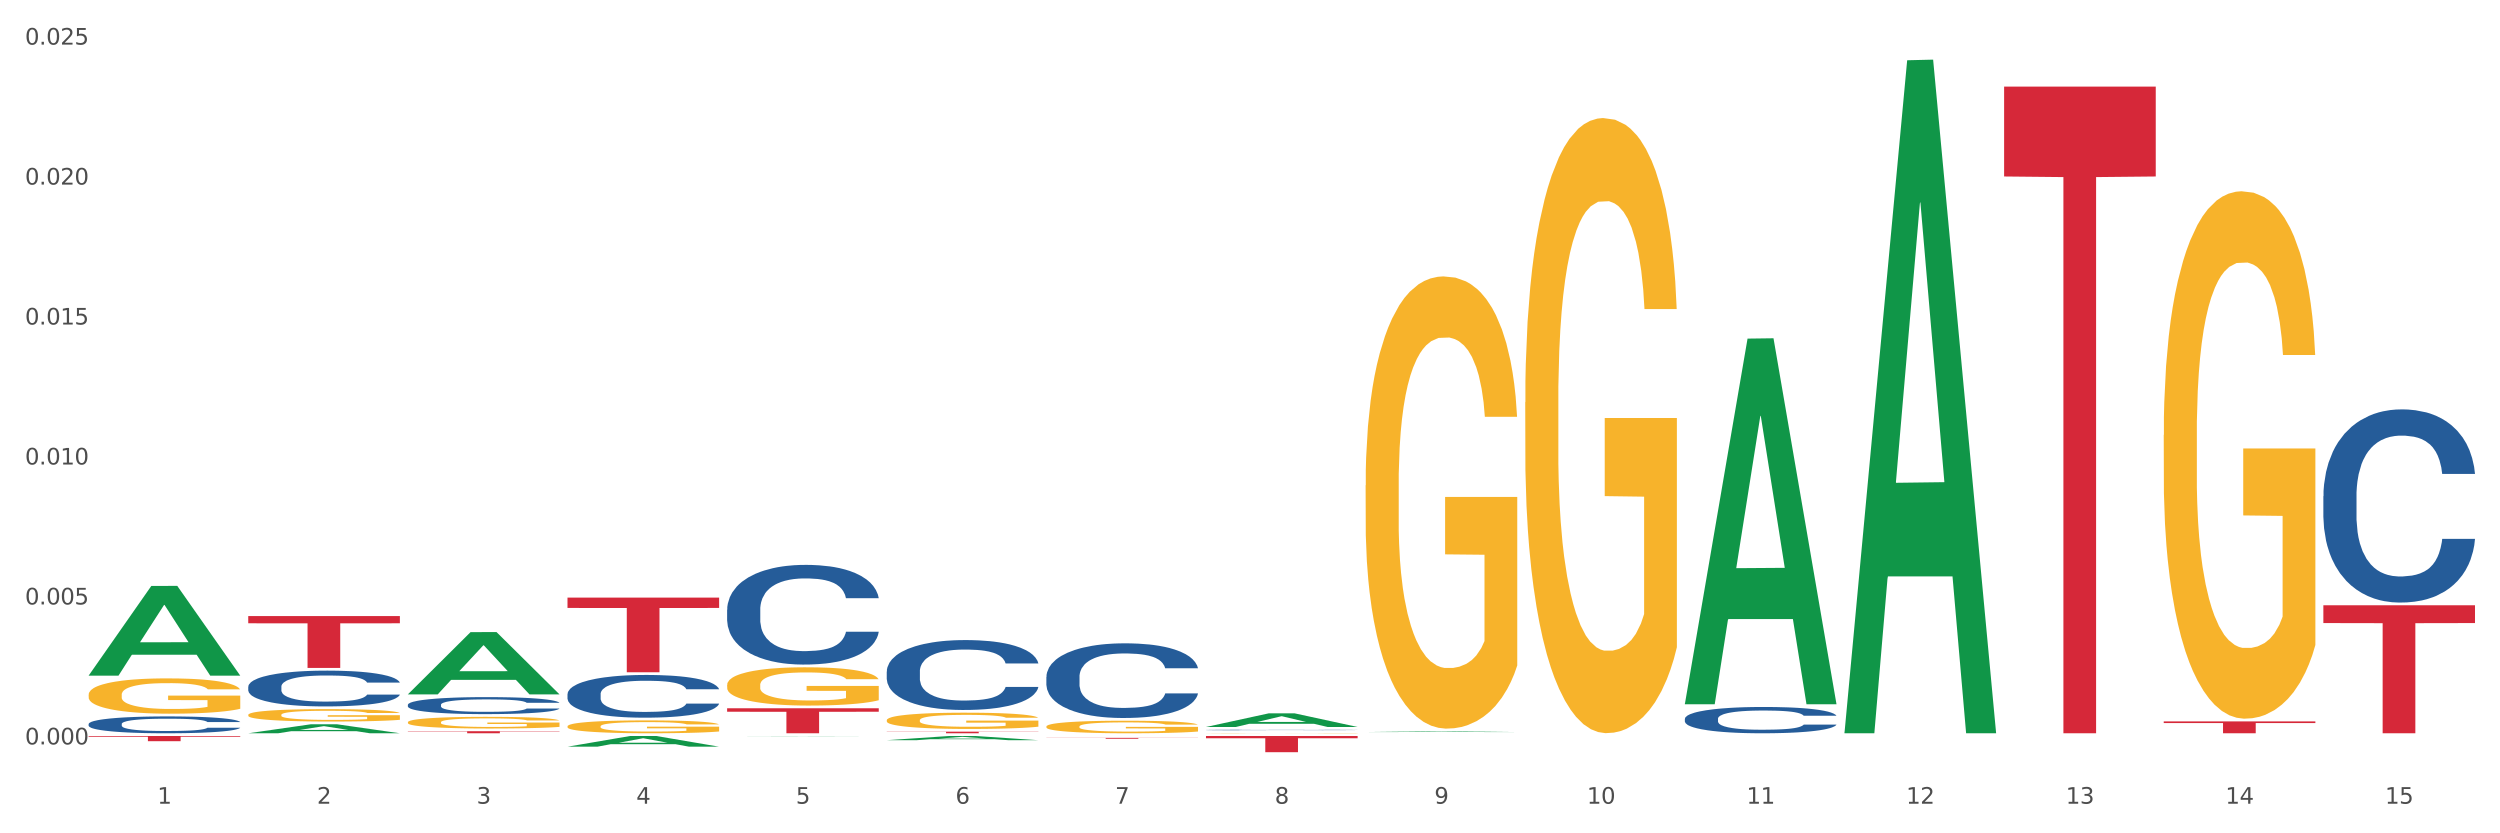
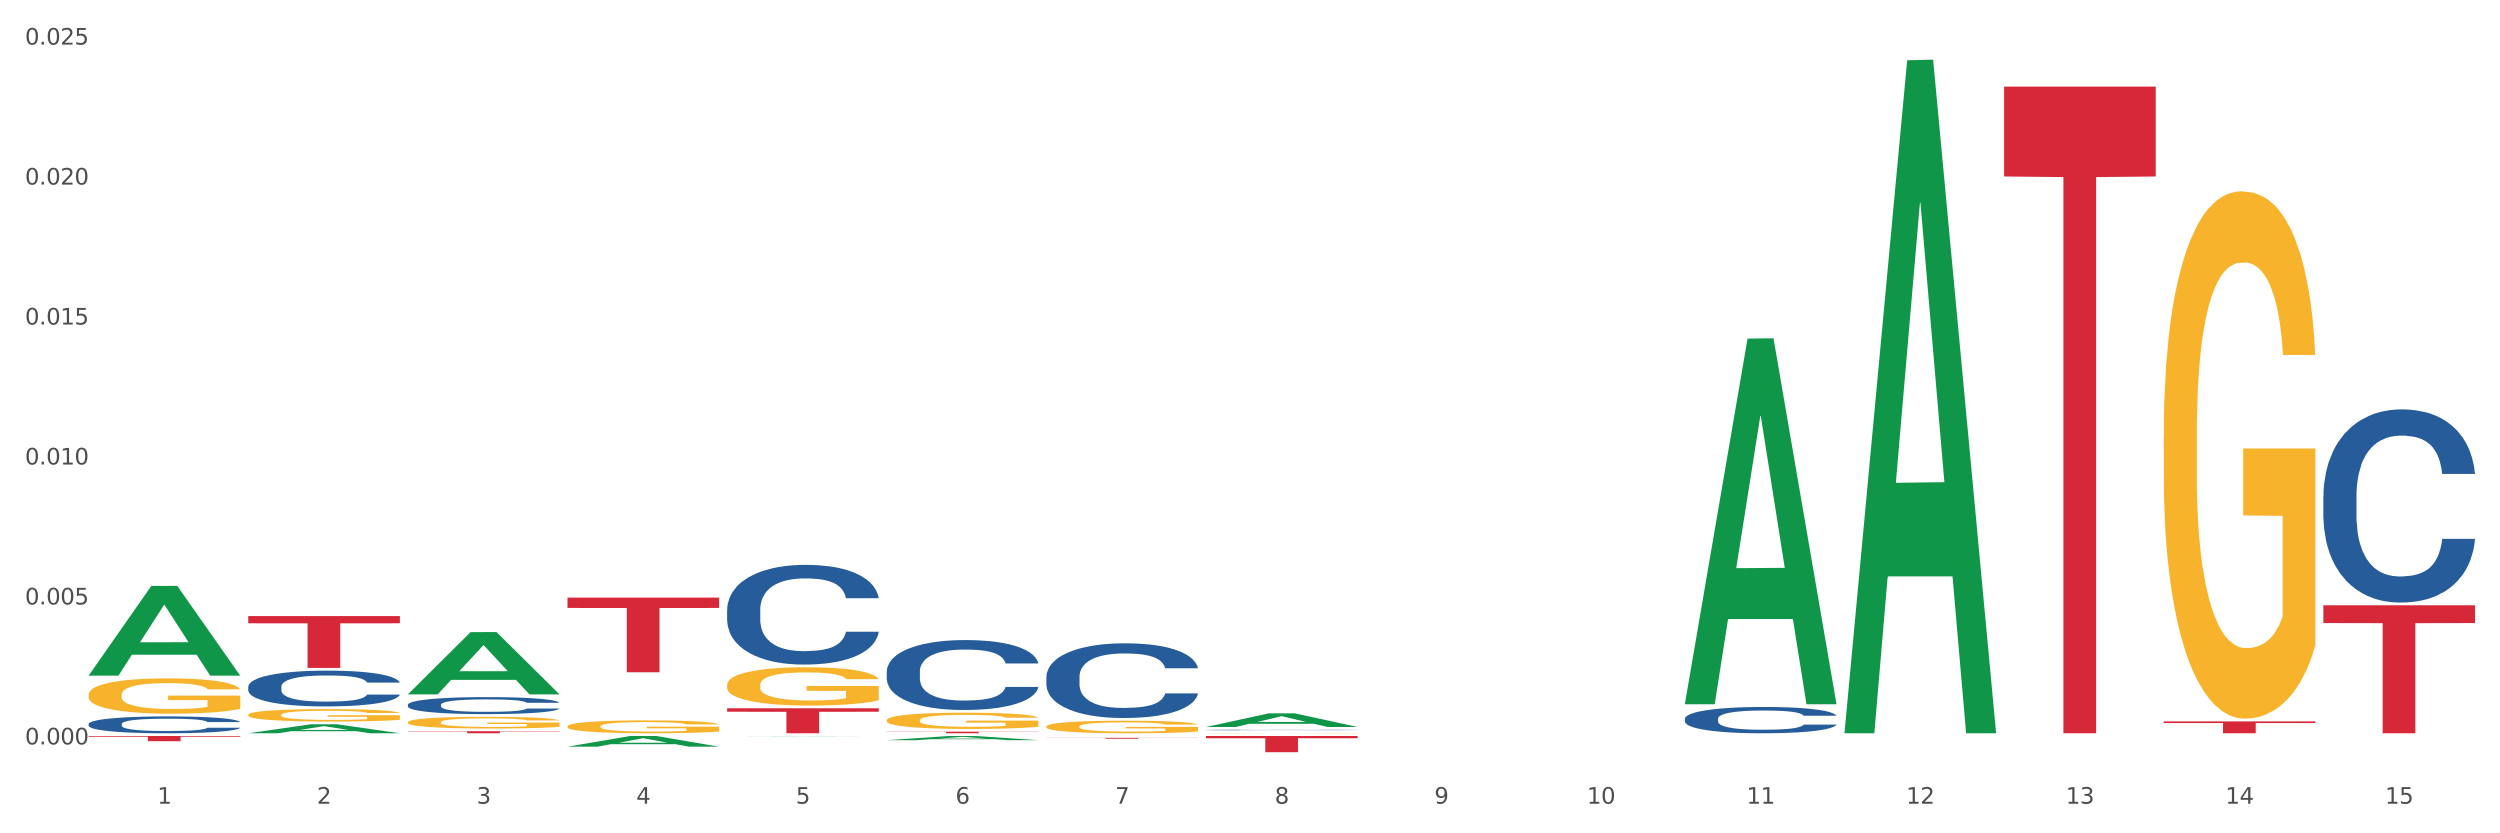
<svg xmlns="http://www.w3.org/2000/svg" xmlns:xlink="http://www.w3.org/1999/xlink" width="1080pt" height="360pt" viewBox="0 0 1080 360" version="1.1">
  <rect x="0" y="0" width="1080" height="360" fill="#333333" stroke="none" />
  <defs>
    <style type="text/css">*{stroke-linejoin: round; stroke-linecap: butt}</style>
  </defs>
  <g id="figure_1">
    <g id="patch_1">
      <path d="M 0 360  L 1080 360  L 1080 0  L 0 0  z " style="fill: #ffffff; stroke: #ffffff; stroke-linejoin: miter" />
    </g>
    <g id="axes_1">
      <g id="matplotlib.axis_1">
        <g id="xtick_1">
          <g id="text_1">
            <g style="fill: #4d4d4d" transform="translate(67.984 347.204) scale(0.096 -0.096)">
              <defs>
                <path id="DejaVuSans-31" d="M 794 531  L 1825 531  L 1825 4091  L 703 3866  L 703 4441  L 1819 4666  L 2450 4666  L 2450 531  L 3481 531  L 3481 0  L 794 0  L 794 531  z " transform="scale(0.016)" />
              </defs>
              <use xlink:href="#DejaVuSans-31" />
            </g>
          </g>
        </g>
        <g id="xtick_2">
          <g id="text_2">
            <g style="fill: #4d4d4d" transform="translate(136.942 347.204) scale(0.096 -0.096)">
              <defs>
                <path id="DejaVuSans-32" d="M 1228 531  L 3431 531  L 3431 0  L 469 0  L 469 531  Q 828 903 1448 1529  Q 2069 2156 2228 2338  Q 2531 2678 2651 2914  Q 2772 3150 2772 3378  Q 2772 3750 2511 3984  Q 2250 4219 1831 4219  Q 1534 4219 1204 4116  Q 875 4013 500 3803  L 500 4441  Q 881 4594 1212 4672  Q 1544 4750 1819 4750  Q 2544 4750 2975 4387  Q 3406 4025 3406 3419  Q 3406 3131 3298 2873  Q 3191 2616 2906 2266  Q 2828 2175 2409 1742  Q 1991 1309 1228 531  z " transform="scale(0.016)" />
              </defs>
              <use xlink:href="#DejaVuSans-32" />
            </g>
          </g>
        </g>
        <g id="xtick_3">
          <g id="text_3">
            <g style="fill: #4d4d4d" transform="translate(205.899 347.204) scale(0.096 -0.096)">
              <defs>
                <path id="DejaVuSans-33" d="M 2597 2516  Q 3050 2419 3304 2112  Q 3559 1806 3559 1356  Q 3559 666 3084 287  Q 2609 -91 1734 -91  Q 1441 -91 1130 -33  Q 819 25 488 141  L 488 750  Q 750 597 1062 519  Q 1375 441 1716 441  Q 2309 441 2620 675  Q 2931 909 2931 1356  Q 2931 1769 2642 2001  Q 2353 2234 1838 2234  L 1294 2234  L 1294 2753  L 1863 2753  Q 2328 2753 2575 2939  Q 2822 3125 2822 3475  Q 2822 3834 2567 4026  Q 2313 4219 1838 4219  Q 1578 4219 1281 4162  Q 984 4106 628 3988  L 628 4550  Q 988 4650 1302 4700  Q 1616 4750 1894 4750  Q 2613 4750 3031 4423  Q 3450 4097 3450 3541  Q 3450 3153 3228 2886  Q 3006 2619 2597 2516  z " transform="scale(0.016)" />
              </defs>
              <use xlink:href="#DejaVuSans-33" />
            </g>
          </g>
        </g>
        <g id="xtick_4">
          <g id="text_4">
            <g style="fill: #4d4d4d" transform="translate(274.857 347.204) scale(0.096 -0.096)">
              <defs>
                <path id="DejaVuSans-34" d="M 2419 4116  L 825 1625  L 2419 1625  L 2419 4116  z M 2253 4666  L 3047 4666  L 3047 1625  L 3713 1625  L 3713 1100  L 3047 1100  L 3047 0  L 2419 0  L 2419 1100  L 313 1100  L 313 1709  L 2253 4666  z " transform="scale(0.016)" />
              </defs>
              <use xlink:href="#DejaVuSans-34" />
            </g>
          </g>
        </g>
        <g id="xtick_5">
          <g id="text_5">
            <g style="fill: #4d4d4d" transform="translate(343.815 347.204) scale(0.096 -0.096)">
              <defs>
                <path id="DejaVuSans-35" d="M 691 4666  L 3169 4666  L 3169 4134  L 1269 4134  L 1269 2991  Q 1406 3038 1543 3061  Q 1681 3084 1819 3084  Q 2600 3084 3056 2656  Q 3513 2228 3513 1497  Q 3513 744 3044 326  Q 2575 -91 1722 -91  Q 1428 -91 1123 -41  Q 819 9 494 109  L 494 744  Q 775 591 1075 516  Q 1375 441 1709 441  Q 2250 441 2565 725  Q 2881 1009 2881 1497  Q 2881 1984 2565 2268  Q 2250 2553 1709 2553  Q 1456 2553 1204 2497  Q 953 2441 691 2322  L 691 4666  z " transform="scale(0.016)" />
              </defs>
              <use xlink:href="#DejaVuSans-35" />
            </g>
          </g>
        </g>
        <g id="xtick_6">
          <g id="text_6">
            <g style="fill: #4d4d4d" transform="translate(412.772 347.204) scale(0.096 -0.096)">
              <defs>
                <path id="DejaVuSans-36" d="M 2113 2584  Q 1688 2584 1439 2293  Q 1191 2003 1191 1497  Q 1191 994 1439 701  Q 1688 409 2113 409  Q 2538 409 2786 701  Q 3034 994 3034 1497  Q 3034 2003 2786 2293  Q 2538 2584 2113 2584  z M 3366 4563  L 3366 3988  Q 3128 4100 2886 4159  Q 2644 4219 2406 4219  Q 1781 4219 1451 3797  Q 1122 3375 1075 2522  Q 1259 2794 1537 2939  Q 1816 3084 2150 3084  Q 2853 3084 3261 2657  Q 3669 2231 3669 1497  Q 3669 778 3244 343  Q 2819 -91 2113 -91  Q 1303 -91 875 529  Q 447 1150 447 2328  Q 447 3434 972 4092  Q 1497 4750 2381 4750  Q 2619 4750 2861 4703  Q 3103 4656 3366 4563  z " transform="scale(0.016)" />
              </defs>
              <use xlink:href="#DejaVuSans-36" />
            </g>
          </g>
        </g>
        <g id="xtick_7">
          <g id="text_7">
            <g style="fill: #4d4d4d" transform="translate(481.73 347.204) scale(0.096 -0.096)">
              <defs>
                <path id="DejaVuSans-37" d="M 525 4666  L 3525 4666  L 3525 4397  L 1831 0  L 1172 0  L 2766 4134  L 525 4134  L 525 4666  z " transform="scale(0.016)" />
              </defs>
              <use xlink:href="#DejaVuSans-37" />
            </g>
          </g>
        </g>
        <g id="xtick_8">
          <g id="text_8">
            <g style="fill: #4d4d4d" transform="translate(550.688 347.204) scale(0.096 -0.096)">
              <defs>
                <path id="DejaVuSans-38" d="M 2034 2216  Q 1584 2216 1326 1975  Q 1069 1734 1069 1313  Q 1069 891 1326 650  Q 1584 409 2034 409  Q 2484 409 2743 651  Q 3003 894 3003 1313  Q 3003 1734 2745 1975  Q 2488 2216 2034 2216  z M 1403 2484  Q 997 2584 770 2862  Q 544 3141 544 3541  Q 544 4100 942 4425  Q 1341 4750 2034 4750  Q 2731 4750 3128 4425  Q 3525 4100 3525 3541  Q 3525 3141 3298 2862  Q 3072 2584 2669 2484  Q 3125 2378 3379 2068  Q 3634 1759 3634 1313  Q 3634 634 3220 271  Q 2806 -91 2034 -91  Q 1263 -91 848 271  Q 434 634 434 1313  Q 434 1759 690 2068  Q 947 2378 1403 2484  z M 1172 3481  Q 1172 3119 1398 2916  Q 1625 2713 2034 2713  Q 2441 2713 2670 2916  Q 2900 3119 2900 3481  Q 2900 3844 2670 4047  Q 2441 4250 2034 4250  Q 1625 4250 1398 4047  Q 1172 3844 1172 3481  z " transform="scale(0.016)" />
              </defs>
              <use xlink:href="#DejaVuSans-38" />
            </g>
          </g>
        </g>
        <g id="xtick_9">
          <g id="text_9">
            <g style="fill: #4d4d4d" transform="translate(619.645 347.204) scale(0.096 -0.096)">
              <defs>
                <path id="DejaVuSans-39" d="M 703 97  L 703 672  Q 941 559 1184 500  Q 1428 441 1663 441  Q 2288 441 2617 861  Q 2947 1281 2994 2138  Q 2813 1869 2534 1725  Q 2256 1581 1919 1581  Q 1219 1581 811 2004  Q 403 2428 403 3163  Q 403 3881 828 4315  Q 1253 4750 1959 4750  Q 2769 4750 3195 4129  Q 3622 3509 3622 2328  Q 3622 1225 3098 567  Q 2575 -91 1691 -91  Q 1453 -91 1209 -44  Q 966 3 703 97  z M 1959 2075  Q 2384 2075 2632 2365  Q 2881 2656 2881 3163  Q 2881 3666 2632 3958  Q 2384 4250 1959 4250  Q 1534 4250 1286 3958  Q 1038 3666 1038 3163  Q 1038 2656 1286 2365  Q 1534 2075 1959 2075  z " transform="scale(0.016)" />
              </defs>
              <use xlink:href="#DejaVuSans-39" />
            </g>
          </g>
        </g>
        <g id="xtick_10">
          <g id="text_10">
            <g style="fill: #4d4d4d" transform="translate(685.549 347.204) scale(0.096 -0.096)">
              <defs>
                <path id="DejaVuSans-30" d="M 2034 4250  Q 1547 4250 1301 3770  Q 1056 3291 1056 2328  Q 1056 1369 1301 889  Q 1547 409 2034 409  Q 2525 409 2770 889  Q 3016 1369 3016 2328  Q 3016 3291 2770 3770  Q 2525 4250 2034 4250  z M 2034 4750  Q 2819 4750 3233 4129  Q 3647 3509 3647 2328  Q 3647 1150 3233 529  Q 2819 -91 2034 -91  Q 1250 -91 836 529  Q 422 1150 422 2328  Q 422 3509 836 4129  Q 1250 4750 2034 4750  z " transform="scale(0.016)" />
              </defs>
              <use xlink:href="#DejaVuSans-31" />
              <use xlink:href="#DejaVuSans-30" transform="translate(63.623 0)" />
            </g>
          </g>
        </g>
        <g id="xtick_11">
          <g id="text_11">
            <g style="fill: #4d4d4d" transform="translate(754.506 347.204) scale(0.096 -0.096)">
              <use xlink:href="#DejaVuSans-31" />
              <use xlink:href="#DejaVuSans-31" transform="translate(63.623 0)" />
            </g>
          </g>
        </g>
        <g id="xtick_12">
          <g id="text_12">
            <g style="fill: #4d4d4d" transform="translate(823.464 347.204) scale(0.096 -0.096)">
              <use xlink:href="#DejaVuSans-31" />
              <use xlink:href="#DejaVuSans-32" transform="translate(63.623 0)" />
            </g>
          </g>
        </g>
        <g id="xtick_13">
          <g id="text_13">
            <g style="fill: #4d4d4d" transform="translate(892.422 347.204) scale(0.096 -0.096)">
              <use xlink:href="#DejaVuSans-31" />
              <use xlink:href="#DejaVuSans-33" transform="translate(63.623 0)" />
            </g>
          </g>
        </g>
        <g id="xtick_14">
          <g id="text_14">
            <g style="fill: #4d4d4d" transform="translate(961.379 347.204) scale(0.096 -0.096)">
              <use xlink:href="#DejaVuSans-31" />
              <use xlink:href="#DejaVuSans-34" transform="translate(63.623 0)" />
            </g>
          </g>
        </g>
        <g id="xtick_15">
          <g id="text_15">
            <g style="fill: #4d4d4d" transform="translate(1030.337 347.204) scale(0.096 -0.096)">
              <use xlink:href="#DejaVuSans-31" />
              <use xlink:href="#DejaVuSans-35" transform="translate(63.623 0)" />
            </g>
          </g>
        </g>
        <g id="xtick_16" />
        <g id="xtick_17" />
        <g id="xtick_18" />
        <g id="xtick_19" />
        <g id="xtick_20" />
        <g id="xtick_21" />
        <g id="xtick_22" />
        <g id="xtick_23" />
        <g id="xtick_24" />
        <g id="xtick_25" />
        <g id="xtick_26" />
        <g id="xtick_27" />
        <g id="xtick_28" />
        <g id="xtick_29" />
      </g>
      <g id="matplotlib.axis_2">
        <g id="ytick_1">
          <g id="text_16">
            <g style="fill: #4d4d4d" transform="translate(10.8 321.591) scale(0.096 -0.096)">
              <defs>
                <path id="DejaVuSans-2e" d="M 684 794  L 1344 794  L 1344 0  L 684 0  L 684 794  z " transform="scale(0.016)" />
              </defs>
              <use xlink:href="#DejaVuSans-30" />
              <use xlink:href="#DejaVuSans-2e" transform="translate(63.623 0)" />
              <use xlink:href="#DejaVuSans-30" transform="translate(95.41 0)" />
              <use xlink:href="#DejaVuSans-30" transform="translate(159.033 0)" />
              <use xlink:href="#DejaVuSans-30" transform="translate(222.656 0)" />
            </g>
          </g>
        </g>
        <g id="ytick_2">
          <g id="text_17">
            <g style="fill: #4d4d4d" transform="translate(10.8 261.127) scale(0.096 -0.096)">
              <use xlink:href="#DejaVuSans-30" />
              <use xlink:href="#DejaVuSans-2e" transform="translate(63.623 0)" />
              <use xlink:href="#DejaVuSans-30" transform="translate(95.41 0)" />
              <use xlink:href="#DejaVuSans-30" transform="translate(159.033 0)" />
              <use xlink:href="#DejaVuSans-35" transform="translate(222.656 0)" />
            </g>
          </g>
        </g>
        <g id="ytick_3">
          <g id="text_18">
            <g style="fill: #4d4d4d" transform="translate(10.8 200.664) scale(0.096 -0.096)">
              <use xlink:href="#DejaVuSans-30" />
              <use xlink:href="#DejaVuSans-2e" transform="translate(63.623 0)" />
              <use xlink:href="#DejaVuSans-30" transform="translate(95.41 0)" />
              <use xlink:href="#DejaVuSans-31" transform="translate(159.033 0)" />
              <use xlink:href="#DejaVuSans-30" transform="translate(222.656 0)" />
            </g>
          </g>
        </g>
        <g id="ytick_4">
          <g id="text_19">
            <g style="fill: #4d4d4d" transform="translate(10.8 140.2) scale(0.096 -0.096)">
              <use xlink:href="#DejaVuSans-30" />
              <use xlink:href="#DejaVuSans-2e" transform="translate(63.623 0)" />
              <use xlink:href="#DejaVuSans-30" transform="translate(95.41 0)" />
              <use xlink:href="#DejaVuSans-31" transform="translate(159.033 0)" />
              <use xlink:href="#DejaVuSans-35" transform="translate(222.656 0)" />
            </g>
          </g>
        </g>
        <g id="ytick_5">
          <g id="text_20">
            <g style="fill: #4d4d4d" transform="translate(10.8 79.737) scale(0.096 -0.096)">
              <use xlink:href="#DejaVuSans-30" />
              <use xlink:href="#DejaVuSans-2e" transform="translate(63.623 0)" />
              <use xlink:href="#DejaVuSans-30" transform="translate(95.41 0)" />
              <use xlink:href="#DejaVuSans-32" transform="translate(159.033 0)" />
              <use xlink:href="#DejaVuSans-30" transform="translate(222.656 0)" />
            </g>
          </g>
        </g>
        <g id="ytick_6">
          <g id="text_21">
            <g style="fill: #4d4d4d" transform="translate(10.8 19.273) scale(0.096 -0.096)">
              <use xlink:href="#DejaVuSans-30" />
              <use xlink:href="#DejaVuSans-2e" transform="translate(63.623 0)" />
              <use xlink:href="#DejaVuSans-30" transform="translate(95.41 0)" />
              <use xlink:href="#DejaVuSans-32" transform="translate(159.033 0)" />
              <use xlink:href="#DejaVuSans-35" transform="translate(222.656 0)" />
            </g>
          </g>
        </g>
        <g id="ytick_7" />
        <g id="ytick_8" />
        <g id="ytick_9" />
        <g id="ytick_10" />
        <g id="ytick_11" />
      </g>
      <g id="PolyCollection_1">
        <path d="M 38.283 291.821  L 38.351 291.785  L 65.365 253.132  L 76.576 253.096  L 103.793 291.894  L 90.826 291.894  L 84.95 282.859  L 57.058 282.859  L 56.855 283.005  L 51.182 291.894  L 38.283 291.894  L 38.283 291.821  L 60.57 277.468  L 81.438 277.431  L 71.105 261.366  L 70.97 261.293  L 70.835 261.402  L 60.502 277.431  L 60.57 277.468  L 38.283 291.821  z " clip-path="url(#pf6e5eba7eb)" style="fill: #109648" />
        <path d="M 245.156 313.782  L 245.233 313.776  L 245.233 313.593  L 245.388 313.436  L 246.161 313.055  L 247.322 312.74  L 248.172 312.572  L 249.023 312.435  L 250.029 312.298  L 251.266 312.155  L 253.509 311.947  L 254.901 311.84  L 256.603 311.728  L 259.697 311.566  L 261.939 311.474  L 264.26 311.398  L 268.05 311.306  L 270.525 311.266  L 273.154 311.235  L 276.325 311.215  L 278.723 311.21  L 283.982 311.225  L 288.468 311.271  L 290.634 311.306  L 293.418 311.367  L 294.888 311.408  L 297.285 311.489  L 299.76 311.596  L 301.462 311.688  L 304.014 311.86  L 305.948 312.033  L 307.727 312.247  L 308.655 312.394  L 309.351 312.531  L 309.97 312.689  L 310.588 312.938  L 296.667 312.938  L 296.125 312.76  L 295.274 312.592  L 294.037 312.43  L 292.954 312.328  L 291.098 312.201  L 289.396 312.12  L 287.617 312.059  L 285.452 312.008  L 283.75 311.982  L 281.353 311.962  L 276.635 311.967  L 273.464 312.008  L 271.298 312.059  L 269.906 312.104  L 268.668 312.155  L 267.276 312.226  L 265.652 312.333  L 264.492 312.43  L 263.332 312.552  L 262.404 312.674  L 261.553 312.816  L 260.857 312.968  L 260.315 313.126  L 259.851 313.319  L 259.464 313.639  L 259.464 314.335  L 259.619 314.493  L 260.006 314.701  L 260.47 314.859  L 261.243 315.047  L 261.939 315.174  L 263.254 315.357  L 264.724 315.509  L 265.884 315.606  L 267.044 315.687  L 269.055 315.799  L 271.298 315.891  L 273.232 315.947  L 275.861 315.997  L 277.64 316.018  L 279.187 316.028  L 282.977 316.028  L 285.684 316.013  L 288.7 315.977  L 291.021 315.931  L 292.954 315.875  L 295.12 315.784  L 296.512 315.698  L 296.512 314.635  L 279.496 314.63  L 279.496 313.924  L 310.666 313.924  L 310.666 315.997  L 309.351 316.104  L 307.881 316.201  L 306.335 316.287  L 304.014 316.394  L 301.23 316.495  L 298.755 316.567  L 296.125 316.628  L 293.031 316.683  L 289.01 316.734  L 286.535 316.755  L 283.441 316.77  L 279.806 316.775  L 276.635 316.765  L 273.541 316.739  L 270.293 316.694  L 267.121 316.628  L 264.724 316.561  L 262.326 316.48  L 259.774 316.373  L 257.763 316.272  L 256.216 316.18  L 254.515 316.063  L 252.658 315.911  L 251.266 315.774  L 250.029 315.631  L 248.714 315.448  L 247.786 315.291  L 246.858 315.093  L 246.316 314.945  L 245.697 314.717  L 245.233 314.396  L 245.156 313.782  z " clip-path="url(#pf6e5eba7eb)" style="fill: #f7b32b" />
        <path d="M 314.114 295.913  L 314.191 295.898  L 314.191 295.354  L 314.346 294.886  L 315.119 293.753  L 316.279 292.816  L 317.13 292.317  L 317.981 291.91  L 318.986 291.502  L 320.224 291.079  L 322.467 290.459  L 323.859 290.142  L 325.56 289.81  L 328.654 289.326  L 330.897 289.054  L 333.217 288.828  L 337.007 288.556  L 339.482 288.435  L 342.112 288.344  L 345.283 288.284  L 347.681 288.269  L 352.94 288.314  L 357.426 288.45  L 359.591 288.556  L 362.376 288.737  L 363.845 288.858  L 366.243 289.1  L 368.718 289.417  L 370.42 289.689  L 372.972 290.203  L 374.905 290.716  L 376.684 291.351  L 377.612 291.789  L 378.309 292.197  L 378.927 292.665  L 379.546 293.405  L 365.624 293.405  L 365.083 292.876  L 364.232 292.378  L 362.995 291.894  L 361.912 291.592  L 360.056 291.215  L 358.354 290.973  L 356.575 290.792  L 354.409 290.641  L 352.708 290.565  L 350.31 290.505  L 345.592 290.52  L 342.421 290.641  L 340.256 290.792  L 338.863 290.928  L 337.626 291.079  L 336.234 291.29  L 334.61 291.607  L 333.449 291.894  L 332.289 292.257  L 331.361 292.62  L 330.51 293.043  L 329.814 293.496  L 329.273 293.964  L 328.809 294.538  L 328.422 295.49  L 328.422 297.559  L 328.577 298.028  L 328.964 298.647  L 329.428 299.115  L 330.201 299.674  L 330.897 300.052  L 332.212 300.596  L 333.681 301.049  L 334.842 301.336  L 336.002 301.578  L 338.013 301.91  L 340.256 302.182  L 342.189 302.348  L 344.819 302.499  L 346.598 302.56  L 348.145 302.59  L 351.935 302.59  L 354.642 302.545  L 357.658 302.439  L 359.978 302.303  L 361.912 302.137  L 364.077 301.865  L 365.47 301.608  L 365.47 298.451  L 348.454 298.436  L 348.454 296.336  L 379.623 296.336  L 379.623 302.499  L 378.309 302.817  L 376.839 303.104  L 375.292 303.36  L 372.972 303.678  L 370.188 303.98  L 367.713 304.191  L 365.083 304.373  L 361.989 304.539  L 357.967 304.69  L 355.492 304.75  L 352.399 304.796  L 348.763 304.811  L 345.592 304.78  L 342.499 304.705  L 339.25 304.569  L 336.079 304.373  L 333.681 304.176  L 331.284 303.934  L 328.732 303.617  L 326.721 303.315  L 325.174 303.043  L 323.472 302.696  L 321.616 302.243  L 320.224 301.835  L 318.986 301.412  L 317.671 300.868  L 316.743 300.4  L 315.815 299.81  L 315.274 299.372  L 314.655 298.692  L 314.191 297.741  L 314.114 295.913  z " clip-path="url(#pf6e5eba7eb)" style="fill: #f7b32b" />
        <path d="M 383.071 311.128  L 383.149 311.121  L 383.149 310.89  L 383.303 310.692  L 384.077 310.21  L 385.237 309.813  L 386.088 309.601  L 386.938 309.428  L 387.944 309.255  L 389.181 309.075  L 391.424 308.812  L 392.817 308.677  L 394.518 308.536  L 397.612 308.331  L 399.855 308.215  L 402.175 308.119  L 405.965 308.004  L 408.44 307.952  L 411.07 307.914  L 414.241 307.888  L 416.638 307.882  L 421.898 307.901  L 426.384 307.959  L 428.549 308.004  L 431.334 308.081  L 432.803 308.132  L 435.201 308.235  L 437.676 308.369  L 439.377 308.485  L 441.93 308.703  L 443.863 308.921  L 445.642 309.19  L 446.57 309.377  L 447.266 309.55  L 447.885 309.749  L 448.504 310.063  L 434.582 310.063  L 434.041 309.838  L 433.19 309.627  L 431.952 309.421  L 430.869 309.293  L 429.013 309.133  L 427.312 309.03  L 425.533 308.953  L 423.367 308.889  L 421.666 308.857  L 419.268 308.831  L 414.55 308.838  L 411.379 308.889  L 409.213 308.953  L 407.821 309.011  L 406.584 309.075  L 405.191 309.165  L 403.567 309.3  L 402.407 309.421  L 401.247 309.575  L 400.319 309.729  L 399.468 309.909  L 398.772 310.101  L 398.231 310.3  L 397.767 310.544  L 397.38 310.948  L 397.38 311.827  L 397.534 312.026  L 397.921 312.289  L 398.385 312.488  L 399.159 312.725  L 399.855 312.886  L 401.17 313.117  L 402.639 313.309  L 403.799 313.431  L 404.959 313.534  L 406.97 313.675  L 409.213 313.79  L 411.147 313.861  L 413.777 313.925  L 415.555 313.951  L 417.102 313.963  L 420.892 313.963  L 423.599 313.944  L 426.616 313.899  L 428.936 313.841  L 430.869 313.771  L 433.035 313.655  L 434.427 313.546  L 434.427 312.206  L 417.412 312.199  L 417.412 311.307  L 448.581 311.307  L 448.581 313.925  L 447.266 314.06  L 445.797 314.181  L 444.25 314.291  L 441.93 314.425  L 439.145 314.554  L 436.67 314.643  L 434.041 314.72  L 430.947 314.791  L 426.925 314.855  L 424.45 314.881  L 421.356 314.9  L 417.721 314.906  L 414.55 314.894  L 411.456 314.861  L 408.208 314.804  L 405.037 314.72  L 402.639 314.637  L 400.242 314.534  L 397.689 314.4  L 395.678 314.271  L 394.131 314.156  L 392.43 314.008  L 390.574 313.816  L 389.181 313.643  L 387.944 313.463  L 386.629 313.232  L 385.701 313.033  L 384.773 312.783  L 384.231 312.597  L 383.613 312.308  L 383.149 311.904  L 383.071 311.128  z " clip-path="url(#pf6e5eba7eb)" style="fill: #f7b32b" />
        <path d="M 452.029 313.854  L 452.106 313.849  L 452.106 313.671  L 452.261 313.517  L 453.034 313.145  L 454.195 312.837  L 455.045 312.674  L 455.896 312.54  L 456.902 312.406  L 458.139 312.267  L 460.382 312.064  L 461.774 311.96  L 463.476 311.851  L 466.569 311.692  L 468.812 311.603  L 471.133 311.528  L 474.923 311.439  L 477.398 311.399  L 480.027 311.37  L 483.198 311.35  L 485.596 311.345  L 490.855 311.36  L 495.341 311.404  L 497.507 311.439  L 500.291 311.499  L 501.761 311.538  L 504.158 311.618  L 506.633 311.722  L 508.335 311.811  L 510.887 311.98  L 512.821 312.148  L 514.6 312.356  L 515.528 312.5  L 516.224 312.634  L 516.843 312.788  L 517.461 313.031  L 503.54 313.031  L 502.998 312.857  L 502.147 312.694  L 500.91 312.535  L 499.827 312.436  L 497.971 312.312  L 496.269 312.232  L 494.49 312.173  L 492.325 312.123  L 490.623 312.099  L 488.226 312.079  L 483.508 312.084  L 480.337 312.123  L 478.171 312.173  L 476.779 312.218  L 475.541 312.267  L 474.149 312.337  L 472.525 312.441  L 471.365 312.535  L 470.205 312.654  L 469.277 312.773  L 468.426 312.912  L 467.73 313.061  L 467.188 313.214  L 466.724 313.403  L 466.337 313.715  L 466.337 314.395  L 466.492 314.548  L 466.879 314.752  L 467.343 314.905  L 468.116 315.089  L 468.812 315.213  L 470.127 315.391  L 471.597 315.54  L 472.757 315.634  L 473.917 315.714  L 475.928 315.823  L 478.171 315.912  L 480.105 315.967  L 482.734 316.016  L 484.513 316.036  L 486.06 316.046  L 489.85 316.046  L 492.557 316.031  L 495.573 315.996  L 497.894 315.952  L 499.827 315.897  L 501.993 315.808  L 503.385 315.724  L 503.385 314.687  L 486.369 314.682  L 486.369 313.993  L 517.539 313.993  L 517.539 316.016  L 516.224 316.12  L 514.754 316.215  L 513.208 316.299  L 510.887 316.403  L 508.103 316.502  L 505.628 316.572  L 502.998 316.631  L 499.904 316.686  L 495.883 316.735  L 493.408 316.755  L 490.314 316.77  L 486.679 316.775  L 483.508 316.765  L 480.414 316.74  L 477.166 316.696  L 473.994 316.631  L 471.597 316.567  L 469.199 316.487  L 466.647 316.383  L 464.636 316.284  L 463.089 316.195  L 461.387 316.081  L 459.531 315.932  L 458.139 315.798  L 456.902 315.659  L 455.587 315.481  L 454.659 315.327  L 453.731 315.133  L 453.189 314.99  L 452.57 314.767  L 452.106 314.454  L 452.029 313.854  z " clip-path="url(#pf6e5eba7eb)" style="fill: #f7b32b" />
        <path d="M 520.987 316.719  L 521.064 316.719  L 521.064 316.715  L 521.219 316.713  L 521.992 316.705  L 523.152 316.7  L 524.003 316.696  L 524.854 316.694  L 525.859 316.691  L 527.097 316.689  L 529.34 316.685  L 530.732 316.683  L 532.433 316.681  L 535.527 316.678  L 537.77 316.676  L 540.09 316.674  L 543.88 316.673  L 546.355 316.672  L 548.985 316.671  L 552.156 316.671  L 554.554 316.671  L 559.813 316.671  L 564.299 316.672  L 566.464 316.673  L 569.249 316.674  L 570.718 316.675  L 573.116 316.676  L 575.591 316.678  L 577.293 316.68  L 579.845 316.683  L 581.778 316.686  L 583.557 316.69  L 584.485 316.693  L 585.182 316.696  L 585.8 316.699  L 586.419 316.703  L 572.497 316.703  L 571.956 316.7  L 571.105 316.697  L 569.868 316.694  L 568.785 316.692  L 566.929 316.689  L 565.227 316.688  L 563.448 316.687  L 561.282 316.686  L 559.581 316.685  L 557.183 316.685  L 552.465 316.685  L 549.294 316.686  L 547.129 316.687  L 545.736 316.688  L 544.499 316.689  L 543.107 316.69  L 541.483 316.692  L 540.322 316.694  L 539.162 316.696  L 538.234 316.698  L 537.383 316.701  L 536.687 316.704  L 536.146 316.707  L 535.682 316.71  L 535.295 316.716  L 535.295 316.729  L 535.45 316.732  L 535.837 316.736  L 536.301 316.739  L 537.074 316.743  L 537.77 316.745  L 539.085 316.748  L 540.554 316.751  L 541.715 316.753  L 542.875 316.755  L 544.886 316.757  L 547.129 316.758  L 549.062 316.759  L 551.692 316.76  L 553.471 316.761  L 555.018 316.761  L 558.807 316.761  L 561.515 316.761  L 564.531 316.76  L 566.851 316.759  L 568.785 316.758  L 570.95 316.756  L 572.343 316.755  L 572.343 316.735  L 555.327 316.735  L 555.327 316.722  L 586.496 316.722  L 586.496 316.76  L 585.182 316.762  L 583.712 316.764  L 582.165 316.766  L 579.845 316.768  L 577.061 316.77  L 574.586 316.771  L 571.956 316.772  L 568.862 316.773  L 564.84 316.774  L 562.365 316.775  L 559.272 316.775  L 555.636 316.775  L 552.465 316.775  L 549.372 316.774  L 546.123 316.773  L 542.952 316.772  L 540.554 316.771  L 538.157 316.769  L 535.604 316.767  L 533.594 316.766  L 532.047 316.764  L 530.345 316.762  L 528.489 316.759  L 527.097 316.756  L 525.859 316.754  L 524.544 316.75  L 523.616 316.747  L 522.688 316.744  L 522.147 316.741  L 521.528 316.736  L 521.064 316.731  L 520.987 316.719  z " clip-path="url(#pf6e5eba7eb)" style="fill: #f7b32b" />
-         <path d="M 589.944 209.681  L 590.022 209.503  L 590.022 203.08  L 590.176 197.548  L 590.95 184.167  L 592.11 173.105  L 592.961 167.217  L 593.811 162.399  L 594.817 157.582  L 596.054 152.586  L 598.297 145.271  L 599.69 141.524  L 601.391 137.599  L 604.485 131.889  L 606.728 128.678  L 609.048 126.001  L 612.838 122.79  L 615.313 121.362  L 617.943 120.292  L 621.114 119.578  L 623.511 119.4  L 628.771 119.935  L 633.257 121.541  L 635.422 122.79  L 638.206 124.931  L 639.676 126.358  L 642.074 129.213  L 644.549 132.96  L 646.25 136.171  L 648.803 142.238  L 650.736 148.304  L 652.515 155.798  L 653.443 160.972  L 654.139 165.789  L 654.758 171.32  L 655.377 180.063  L 641.455 180.063  L 640.914 173.818  L 640.063 167.93  L 638.825 162.221  L 637.742 158.652  L 635.886 154.192  L 634.185 151.337  L 632.406 149.196  L 630.24 147.412  L 628.539 146.52  L 626.141 145.806  L 621.423 145.985  L 618.252 147.412  L 616.086 149.196  L 614.694 150.802  L 613.457 152.586  L 612.064 155.084  L 610.44 158.831  L 609.28 162.221  L 608.12 166.503  L 607.192 170.785  L 606.341 175.781  L 605.645 181.134  L 605.104 186.665  L 604.639 193.445  L 604.253 204.685  L 604.253 229.129  L 604.407 234.66  L 604.794 241.976  L 605.258 247.507  L 606.032 254.108  L 606.728 258.569  L 608.043 264.992  L 609.512 270.345  L 610.672 273.735  L 611.832 276.589  L 613.843 280.515  L 616.086 283.726  L 618.02 285.689  L 620.65 287.473  L 622.428 288.187  L 623.975 288.544  L 627.765 288.544  L 630.472 288.008  L 633.489 286.76  L 635.809 285.154  L 637.742 283.191  L 639.908 279.98  L 641.3 276.946  L 641.3 239.656  L 624.285 239.478  L 624.285 214.677  L 655.454 214.677  L 655.454 287.473  L 654.139 291.22  L 652.67 294.61  L 651.123 297.643  L 648.803 301.39  L 646.018 304.959  L 643.543 307.457  L 640.914 309.598  L 637.82 311.56  L 633.798 313.344  L 631.323 314.058  L 628.229 314.593  L 624.594 314.772  L 621.423 314.415  L 618.329 313.523  L 615.081 311.917  L 611.91 309.598  L 609.512 307.278  L 607.114 304.423  L 604.562 300.676  L 602.551 297.108  L 601.004 293.896  L 599.303 289.793  L 597.447 284.44  L 596.054 279.623  L 594.817 274.627  L 593.502 268.204  L 592.574 262.673  L 591.646 255.714  L 591.104 250.54  L 590.486 242.511  L 590.022 231.27  L 589.944 209.681  z " clip-path="url(#pf6e5eba7eb)" style="fill: #f7b32b" />
-         <path d="M 658.902 173.79  L 658.979 173.548  L 658.979 164.811  L 659.134 157.288  L 659.907 139.087  L 661.068 124.04  L 661.918 116.032  L 662.769 109.479  L 663.775 102.927  L 665.012 96.131  L 667.255 86.181  L 668.647 81.085  L 670.349 75.746  L 673.442 67.98  L 675.685 63.612  L 678.006 59.972  L 681.796 55.603  L 684.271 53.662  L 686.9 52.206  L 690.071 51.235  L 692.469 50.992  L 697.728 51.72  L 702.214 53.904  L 704.38 55.603  L 707.164 58.515  L 708.634 60.457  L 711.031 64.34  L 713.506 69.436  L 715.208 73.805  L 717.76 82.056  L 719.694 90.307  L 721.473 100.5  L 722.401 107.538  L 723.097 114.09  L 723.716 121.613  L 724.334 133.505  L 710.413 133.505  L 709.871 125.011  L 709.02 117.002  L 707.783 109.236  L 706.7 104.383  L 704.844 98.316  L 703.142 94.433  L 701.363 91.52  L 699.198 89.094  L 697.496 87.88  L 695.099 86.909  L 690.381 87.152  L 687.21 89.094  L 685.044 91.52  L 683.652 93.705  L 682.414 96.131  L 681.022 99.529  L 679.398 104.625  L 678.238 109.236  L 677.078 115.061  L 676.149 120.885  L 675.299 127.68  L 674.603 134.961  L 674.061 142.484  L 673.597 151.706  L 673.21 166.995  L 673.21 200.243  L 673.365 207.766  L 673.752 217.716  L 674.216 225.239  L 674.989 234.219  L 675.685 240.286  L 677 249.022  L 678.47 256.303  L 679.63 260.914  L 680.79 264.797  L 682.801 270.136  L 685.044 274.504  L 686.978 277.174  L 689.607 279.601  L 691.386 280.571  L 692.933 281.057  L 696.723 281.057  L 699.43 280.329  L 702.446 278.63  L 704.767 276.446  L 706.7 273.776  L 708.866 269.408  L 710.258 265.282  L 710.258 214.561  L 693.242 214.319  L 693.242 180.585  L 724.412 180.585  L 724.412 279.601  L 723.097 284.697  L 721.627 289.308  L 720.08 293.434  L 717.76 298.53  L 714.976 303.384  L 712.501 306.781  L 709.871 309.693  L 706.777 312.363  L 702.756 314.79  L 700.281 315.76  L 697.187 316.489  L 693.552 316.731  L 690.381 316.246  L 687.287 315.032  L 684.039 312.848  L 680.867 309.693  L 678.47 306.538  L 676.072 302.656  L 673.52 297.559  L 671.509 292.705  L 669.962 288.337  L 668.26 282.755  L 666.404 275.475  L 665.012 268.922  L 663.775 262.127  L 662.46 253.391  L 661.532 245.867  L 660.603 236.403  L 660.062 229.365  L 659.443 218.444  L 658.979 203.155  L 658.902 173.79  z " clip-path="url(#pf6e5eba7eb)" style="fill: #f7b32b" />
        <path d="M 1003.69 261.48  L 1069.2 261.48  L 1069.2 269.164  L 1043.431 269.216  L 1043.431 316.775  L 1029.304 316.775  L 1029.304 269.216  L 1003.69 269.164  L 1003.69 261.532  L 1003.69 261.48  z " clip-path="url(#pf6e5eba7eb)" style="fill: #d62839" />
        <path d="M 865.775 37.419  L 931.285 37.419  L 931.285 76.24  L 905.515 76.503  L 905.515 316.775  L 891.389 316.775  L 891.389 76.503  L 865.775 76.24  L 865.775 37.681  L 865.775 37.419  z " clip-path="url(#pf6e5eba7eb)" style="fill: #d62839" />
        <path d="M 520.987 317.944  L 586.496 317.944  L 586.496 318.917  L 560.727 318.924  L 560.727 324.95  L 546.601 324.95  L 546.601 318.924  L 520.987 318.917  L 520.987 317.95  L 520.987 317.944  z " clip-path="url(#pf6e5eba7eb)" style="fill: #d62839" />
        <path d="M 452.029 318.749  L 517.539 318.749  L 517.539 318.803  L 491.769 318.803  L 491.769 319.137  L 477.643 319.137  L 477.643 318.803  L 452.029 318.803  L 452.029 318.749  L 452.029 318.749  z " clip-path="url(#pf6e5eba7eb)" style="fill: #d62839" />
        <path d="M 383.071 316.075  L 448.581 316.075  L 448.581 316.172  L 422.812 316.173  L 422.812 316.775  L 408.685 316.775  L 408.685 316.173  L 383.071 316.172  L 383.071 316.076  L 383.071 316.075  z " clip-path="url(#pf6e5eba7eb)" style="fill: #d62839" />
        <path d="M 314.114 305.979  L 379.623 305.979  L 379.623 307.48  L 353.854 307.49  L 353.854 316.775  L 339.728 316.775  L 339.728 307.49  L 314.114 307.48  L 314.114 305.99  L 314.114 305.979  z " clip-path="url(#pf6e5eba7eb)" style="fill: #d62839" />
        <path d="M 245.156 258.152  L 310.666 258.152  L 310.666 262.635  L 284.897 262.666  L 284.897 290.411  L 270.77 290.411  L 270.77 262.666  L 245.156 262.635  L 245.156 258.183  L 245.156 258.152  z " clip-path="url(#pf6e5eba7eb)" style="fill: #d62839" />
        <path d="M 176.198 315.884  L 241.708 315.884  L 241.708 316.008  L 215.939 316.009  L 215.939 316.775  L 201.812 316.775  L 201.812 316.009  L 176.198 316.008  L 176.198 315.885  L 176.198 315.884  z " clip-path="url(#pf6e5eba7eb)" style="fill: #d62839" />
        <path d="M 107.241 266.151  L 172.75 266.151  L 172.75 269.263  L 146.981 269.284  L 146.981 288.543  L 132.855 288.543  L 132.855 269.284  L 107.241 269.263  L 107.241 266.172  L 107.241 266.151  z " clip-path="url(#pf6e5eba7eb)" style="fill: #d62839" />
        <path d="M 38.283 317.944  L 103.793 317.944  L 103.793 318.257  L 78.024 318.259  L 78.024 320.198  L 63.897 320.198  L 63.897 318.259  L 38.283 318.257  L 38.283 317.946  L 38.283 317.944  z " clip-path="url(#pf6e5eba7eb)" style="fill: #d62839" />
        <path d="M 934.733 187.912  L 934.81 187.704  L 934.81 180.213  L 934.965 173.762  L 935.738 158.155  L 936.898 145.253  L 937.749 138.386  L 938.6 132.768  L 939.605 127.149  L 940.843 121.323  L 943.086 112.791  L 944.478 108.421  L 946.179 103.843  L 949.273 97.184  L 951.516 93.439  L 953.836 90.317  L 957.626 86.572  L 960.101 84.907  L 962.731 83.658  L 965.902 82.826  L 968.3 82.618  L 973.559 83.242  L 978.045 85.115  L 980.21 86.572  L 982.995 89.069  L 984.464 90.733  L 986.862 94.063  L 989.337 98.433  L 991.038 102.178  L 993.591 109.253  L 995.524 116.329  L 997.303 125.068  L 998.231 131.103  L 998.928 136.721  L 999.546 143.172  L 1000.165 153.369  L 986.243 153.369  L 985.702 146.086  L 984.851 139.219  L 983.614 132.56  L 982.531 128.398  L 980.674 123.196  L 978.973 119.866  L 977.194 117.369  L 975.028 115.288  L 973.327 114.248  L 970.929 113.415  L 966.211 113.623  L 963.04 115.288  L 960.875 117.369  L 959.482 119.242  L 958.245 121.323  L 956.853 124.236  L 955.229 128.606  L 954.068 132.56  L 952.908 137.554  L 951.98 142.548  L 951.129 148.375  L 950.433 154.617  L 949.892 161.068  L 949.428 168.976  L 949.041 182.085  L 949.041 210.594  L 949.196 217.045  L 949.582 225.576  L 950.047 232.027  L 950.82 239.727  L 951.516 244.929  L 952.831 252.42  L 954.3 258.663  L 955.461 262.617  L 956.621 265.946  L 958.632 270.524  L 960.875 274.27  L 962.808 276.559  L 965.438 278.64  L 967.217 279.472  L 968.764 279.888  L 972.553 279.888  L 975.26 279.264  L 978.277 277.807  L 980.597 275.935  L 982.531 273.646  L 984.696 269.9  L 986.089 266.362  L 986.089 222.871  L 969.073 222.663  L 969.073 193.738  L 1000.242 193.738  L 1000.242 278.64  L 998.928 283.01  L 997.458 286.963  L 995.911 290.501  L 993.591 294.871  L 990.806 299.033  L 988.331 301.946  L 985.702 304.443  L 982.608 306.732  L 978.586 308.813  L 976.111 309.645  L 973.017 310.27  L 969.382 310.478  L 966.211 310.061  L 963.118 309.021  L 959.869 307.148  L 956.698 304.443  L 954.3 301.738  L 951.903 298.408  L 949.35 294.038  L 947.34 289.877  L 945.793 286.131  L 944.091 281.345  L 942.235 275.102  L 940.843 269.484  L 939.605 263.657  L 938.29 256.166  L 937.362 249.715  L 936.434 241.599  L 935.893 235.565  L 935.274 226.201  L 934.81 213.091  L 934.733 187.912  z " clip-path="url(#pf6e5eba7eb)" style="fill: #f7b32b" />
        <path d="M 38.283 300.113  L 38.36 300.099  L 38.36 299.597  L 38.515 299.165  L 39.288 298.12  L 40.449 297.256  L 41.299 296.797  L 42.15 296.421  L 43.156 296.044  L 44.393 295.654  L 46.636 295.083  L 48.028 294.79  L 49.73 294.484  L 52.824 294.038  L 55.066 293.787  L 57.387 293.578  L 61.177 293.328  L 63.652 293.216  L 66.281 293.132  L 69.452 293.077  L 71.85 293.063  L 77.109 293.105  L 81.595 293.23  L 83.761 293.328  L 86.545 293.495  L 88.015 293.606  L 90.412 293.829  L 92.887 294.122  L 94.589 294.372  L 97.141 294.846  L 99.075 295.32  L 100.854 295.905  L 101.782 296.309  L 102.478 296.685  L 103.097 297.117  L 103.715 297.8  L 89.794 297.8  L 89.252 297.312  L 88.401 296.852  L 87.164 296.407  L 86.081 296.128  L 84.225 295.78  L 82.523 295.557  L 80.744 295.39  L 78.579 295.25  L 76.877 295.181  L 74.48 295.125  L 69.762 295.139  L 66.591 295.25  L 64.425 295.39  L 63.033 295.515  L 61.795 295.654  L 60.403 295.849  L 58.779 296.142  L 57.619 296.407  L 56.459 296.741  L 55.531 297.075  L 54.68 297.465  L 53.984 297.883  L 53.442 298.315  L 52.978 298.845  L 52.592 299.723  L 52.592 301.631  L 52.746 302.063  L 53.133 302.634  L 53.597 303.066  L 54.37 303.582  L 55.066 303.93  L 56.381 304.432  L 57.851 304.85  L 59.011 305.114  L 60.171 305.337  L 62.182 305.644  L 64.425 305.895  L 66.359 306.048  L 68.988 306.187  L 70.767 306.243  L 72.314 306.271  L 76.104 306.271  L 78.811 306.229  L 81.827 306.132  L 84.148 306.006  L 86.081 305.853  L 88.247 305.602  L 89.639 305.365  L 89.639 302.453  L 72.623 302.439  L 72.623 300.503  L 103.793 300.503  L 103.793 306.187  L 102.478 306.48  L 101.008 306.745  L 99.462 306.981  L 97.141 307.274  L 94.357 307.553  L 91.882 307.748  L 89.252 307.915  L 86.159 308.068  L 82.137 308.207  L 79.662 308.263  L 76.568 308.305  L 72.933 308.319  L 69.762 308.291  L 66.668 308.221  L 63.42 308.096  L 60.248 307.915  L 57.851 307.734  L 55.453 307.511  L 52.901 307.218  L 50.89 306.94  L 49.343 306.689  L 47.642 306.368  L 45.785 305.95  L 44.393 305.574  L 43.156 305.184  L 41.841 304.683  L 40.913 304.251  L 39.985 303.707  L 39.443 303.303  L 38.824 302.676  L 38.36 301.798  L 38.283 300.113  z " clip-path="url(#pf6e5eba7eb)" style="fill: #f7b32b" />
        <path d="M 38.283 312.762  L 38.36 312.755  L 38.36 312.569  L 38.593 312.316  L 39.445 311.85  L 40.529 311.497  L 42.387 311.085  L 43.394 310.912  L 44.71 310.719  L 47.42 310.406  L 50.518 310.14  L 52.686 309.993  L 54.312 309.9  L 57.951 309.734  L 60.042 309.661  L 62.21 309.601  L 64.069 309.561  L 67.166 309.514  L 69.644 309.494  L 72.509 309.488  L 74.91 309.494  L 78.084 309.521  L 82.731 309.601  L 84.512 309.647  L 86.912 309.727  L 89.39 309.834  L 91.403 309.94  L 93.726 310.093  L 96.127 310.293  L 98.45 310.546  L 100.076 310.779  L 101.392 311.025  L 102.554 311.324  L 103.406 311.651  L 103.793 311.923  L 89.622 311.923  L 89.235 311.677  L 88.461 311.411  L 87.686 311.231  L 86.835 311.085  L 85.518 310.918  L 84.357 310.812  L 82.421 310.686  L 80.64 310.606  L 79.169 310.559  L 77.388 310.519  L 73.593 310.479  L 70.883 310.479  L 69.179 310.493  L 67.089 310.526  L 65.308 310.572  L 63.217 310.652  L 61.591 310.739  L 59.965 310.852  L 59.036 310.932  L 57.642 311.078  L 56.712 311.198  L 55.474 311.404  L 54.777 311.551  L 53.538 311.93  L 52.996 312.21  L 52.763 312.403  L 52.608 312.616  L 52.608 313.654  L 53.073 314.12  L 53.46 314.319  L 54.08 314.545  L 55.241 314.838  L 56.945 315.124  L 58.726 315.331  L 60.197 315.457  L 61.591 315.55  L 62.985 315.624  L 64.688 315.69  L 66.082 315.73  L 68.173 315.77  L 70.651 315.79  L 72.587 315.79  L 76.536 315.757  L 78.317 315.723  L 80.02 315.677  L 81.879 315.604  L 83.35 315.524  L 84.202 315.464  L 85.596 315.337  L 86.68 315.204  L 87.609 315.051  L 88.228 314.918  L 88.925 314.719  L 89.467 314.492  L 89.622 314.372  L 103.793 314.372  L 103.483 314.612  L 102.941 314.845  L 101.857 315.158  L 101.005 315.337  L 99.689 315.557  L 98.295 315.743  L 96.359 315.95  L 94.578 316.103  L 92.72 316.236  L 90.706 316.356  L 87.067 316.522  L 85.75 316.569  L 82.963 316.648  L 80.795 316.695  L 77.62 316.742  L 74.368 316.768  L 70.96 316.775  L 67.94 316.762  L 64.611 316.722  L 62.52 316.682  L 60.197 316.622  L 57.487 316.529  L 54.931 316.416  L 52.531 316.282  L 50.285 316.129  L 48.195 315.956  L 45.484 315.67  L 43.471 315.391  L 42 315.131  L 40.993 314.912  L 39.987 314.632  L 39.445 314.439  L 38.593 313.973  L 38.283 313.541  L 38.283 312.762  z " clip-path="url(#pf6e5eba7eb)" style="fill: #255c99" />
        <path d="M 107.241 296.659  L 107.318 296.645  L 107.318 296.25  L 107.55 295.713  L 108.402 294.725  L 109.486 293.976  L 111.345 293.101  L 112.351 292.734  L 113.668 292.324  L 116.378 291.661  L 119.475 291.096  L 121.644 290.785  L 123.27 290.587  L 126.909 290.234  L 129 290.079  L 131.168 289.952  L 133.026 289.867  L 136.124 289.768  L 138.602 289.726  L 141.467 289.712  L 143.867 289.726  L 147.042 289.783  L 151.688 289.952  L 153.469 290.051  L 155.87 290.22  L 158.348 290.446  L 160.361 290.672  L 162.684 290.997  L 165.084 291.421  L 167.407 291.957  L 169.034 292.451  L 170.35 292.974  L 171.511 293.609  L 172.363 294.301  L 172.75 294.88  L 158.58 294.88  L 158.193 294.358  L 157.418 293.793  L 156.644 293.412  L 155.792 293.101  L 154.476 292.748  L 153.314 292.522  L 151.378 292.254  L 149.597 292.084  L 148.126 291.985  L 146.345 291.901  L 142.551 291.816  L 139.841 291.816  L 138.137 291.844  L 136.046 291.915  L 134.265 292.014  L 132.175 292.183  L 130.549 292.367  L 128.922 292.607  L 127.993 292.776  L 126.599 293.087  L 125.67 293.341  L 124.431 293.779  L 123.734 294.089  L 122.495 294.894  L 121.953 295.487  L 121.721 295.897  L 121.566 296.349  L 121.566 298.552  L 122.031 299.54  L 122.418 299.964  L 123.037 300.444  L 124.199 301.065  L 125.902 301.672  L 127.683 302.11  L 129.155 302.378  L 130.549 302.576  L 131.942 302.731  L 133.646 302.873  L 135.04 302.957  L 137.13 303.042  L 139.608 303.084  L 141.544 303.084  L 145.493 303.014  L 147.274 302.943  L 148.978 302.844  L 150.836 302.689  L 152.308 302.52  L 153.159 302.393  L 154.553 302.124  L 155.637 301.842  L 156.567 301.517  L 157.186 301.235  L 157.883 300.811  L 158.425 300.331  L 158.58 300.077  L 172.75 300.077  L 172.441 300.585  L 171.899 301.079  L 170.815 301.743  L 169.963 302.124  L 168.646 302.59  L 167.253 302.986  L 165.317 303.423  L 163.536 303.748  L 161.677 304.031  L 159.664 304.285  L 156.025 304.638  L 154.708 304.737  L 151.92 304.906  L 149.752 305.005  L 146.577 305.104  L 143.325 305.16  L 139.918 305.174  L 136.898 305.146  L 133.568 305.061  L 131.478 304.977  L 129.155 304.85  L 126.444 304.652  L 123.889 304.412  L 121.489 304.129  L 119.243 303.805  L 117.152 303.437  L 114.442 302.83  L 112.429 302.237  L 110.958 301.686  L 109.951 301.221  L 108.944 300.627  L 108.402 300.218  L 107.55 299.229  L 107.241 298.312  L 107.241 296.659  z " clip-path="url(#pf6e5eba7eb)" style="fill: #255c99" />
        <path d="M 176.198 304.453  L 176.276 304.446  L 176.276 304.258  L 176.508 304.003  L 177.36 303.533  L 178.444 303.177  L 180.302 302.761  L 181.309 302.586  L 182.625 302.391  L 185.336 302.076  L 188.433 301.807  L 190.601 301.66  L 192.227 301.566  L 195.867 301.398  L 197.957 301.324  L 200.126 301.263  L 201.984 301.223  L 205.081 301.176  L 207.559 301.156  L 210.424 301.149  L 212.825 301.156  L 216 301.183  L 220.646 301.263  L 222.427 301.31  L 224.827 301.391  L 227.305 301.498  L 229.319 301.606  L 231.642 301.76  L 234.042 301.962  L 236.365 302.217  L 237.991 302.452  L 239.308 302.7  L 240.469 303.002  L 241.321 303.331  L 241.708 303.607  L 227.538 303.607  L 227.15 303.358  L 226.376 303.09  L 225.602 302.908  L 224.75 302.761  L 223.433 302.593  L 222.272 302.485  L 220.336 302.358  L 218.555 302.277  L 217.084 302.23  L 215.303 302.19  L 211.509 302.15  L 208.798 302.15  L 207.095 302.163  L 205.004 302.197  L 203.223 302.244  L 201.132 302.324  L 199.506 302.412  L 197.88 302.526  L 196.951 302.606  L 195.557 302.754  L 194.628 302.875  L 193.389 303.083  L 192.692 303.231  L 191.453 303.613  L 190.911 303.895  L 190.679 304.09  L 190.524 304.305  L 190.524 305.352  L 190.988 305.822  L 191.376 306.024  L 191.995 306.252  L 193.157 306.547  L 194.86 306.836  L 196.641 307.044  L 198.112 307.172  L 199.506 307.266  L 200.9 307.34  L 202.604 307.407  L 203.997 307.447  L 206.088 307.487  L 208.566 307.507  L 210.502 307.507  L 214.451 307.474  L 216.232 307.44  L 217.936 307.393  L 219.794 307.319  L 221.265 307.239  L 222.117 307.178  L 223.511 307.051  L 224.595 306.917  L 225.524 306.762  L 226.144 306.628  L 226.841 306.426  L 227.383 306.198  L 227.538 306.077  L 241.708 306.077  L 241.398 306.319  L 240.856 306.554  L 239.772 306.87  L 238.92 307.051  L 237.604 307.272  L 236.21 307.46  L 234.274 307.669  L 232.493 307.823  L 230.635 307.957  L 228.622 308.078  L 224.982 308.246  L 223.666 308.293  L 220.878 308.373  L 218.71 308.42  L 215.535 308.467  L 212.283 308.494  L 208.876 308.501  L 205.856 308.488  L 202.526 308.447  L 200.435 308.407  L 198.112 308.347  L 195.402 308.253  L 192.847 308.138  L 190.446 308.004  L 188.201 307.85  L 186.11 307.675  L 183.4 307.387  L 181.386 307.105  L 179.915 306.843  L 178.909 306.621  L 177.902 306.339  L 177.36 306.144  L 176.508 305.674  L 176.198 305.238  L 176.198 304.453  z " clip-path="url(#pf6e5eba7eb)" style="fill: #255c99" />
-         <path d="M 245.156 299.875  L 245.233 299.858  L 245.233 299.386  L 245.466 298.745  L 246.317 297.565  L 247.402 296.671  L 249.26 295.626  L 250.267 295.188  L 251.583 294.699  L 254.293 293.906  L 257.391 293.232  L 259.559 292.861  L 261.185 292.625  L 264.824 292.203  L 266.915 292.018  L 269.083 291.866  L 270.942 291.765  L 274.039 291.647  L 276.517 291.596  L 279.382 291.58  L 281.783 291.596  L 284.957 291.664  L 289.604 291.866  L 291.385 291.984  L 293.785 292.186  L 296.263 292.456  L 298.276 292.726  L 300.599 293.114  L 303 293.62  L 305.323 294.26  L 306.949 294.85  L 308.265 295.474  L 309.427 296.233  L 310.279 297.059  L 310.666 297.75  L 296.495 297.75  L 296.108 297.126  L 295.334 296.452  L 294.559 295.997  L 293.708 295.626  L 292.391 295.204  L 291.23 294.935  L 289.294 294.614  L 287.513 294.412  L 286.042 294.294  L 284.261 294.193  L 280.466 294.092  L 277.756 294.092  L 276.052 294.125  L 273.962 294.21  L 272.181 294.328  L 270.09 294.53  L 268.464 294.749  L 266.838 295.036  L 265.908 295.238  L 264.515 295.609  L 263.585 295.913  L 262.346 296.435  L 261.65 296.806  L 260.411 297.767  L 259.869 298.475  L 259.636 298.964  L 259.481 299.504  L 259.481 302.134  L 259.946 303.314  L 260.333 303.82  L 260.953 304.393  L 262.114 305.135  L 263.818 305.86  L 265.599 306.383  L 267.07 306.703  L 268.464 306.939  L 269.858 307.124  L 271.561 307.293  L 272.955 307.394  L 275.046 307.495  L 277.524 307.546  L 279.46 307.546  L 283.409 307.462  L 285.19 307.377  L 286.893 307.259  L 288.752 307.074  L 290.223 306.872  L 291.075 306.72  L 292.469 306.399  L 293.553 306.062  L 294.482 305.674  L 295.101 305.337  L 295.798 304.831  L 296.34 304.258  L 296.495 303.955  L 310.666 303.955  L 310.356 304.562  L 309.814 305.152  L 308.73 305.944  L 307.878 306.399  L 306.562 306.956  L 305.168 307.428  L 303.232 307.951  L 301.451 308.338  L 299.593 308.676  L 297.579 308.979  L 293.94 309.4  L 292.623 309.519  L 289.836 309.721  L 287.668 309.839  L 284.493 309.957  L 281.241 310.024  L 277.833 310.041  L 274.813 310.007  L 271.484 309.906  L 269.393 309.805  L 267.07 309.653  L 264.36 309.417  L 261.804 309.131  L 259.404 308.794  L 257.158 308.406  L 255.068 307.967  L 252.357 307.242  L 250.344 306.534  L 248.873 305.877  L 247.866 305.32  L 246.86 304.612  L 246.317 304.123  L 245.466 302.943  L 245.156 301.847  L 245.156 299.875  z " clip-path="url(#pf6e5eba7eb)" style="fill: #255c99" />
        <path d="M 314.114 263.38  L 314.191 263.341  L 314.191 262.239  L 314.423 260.744  L 315.275 257.991  L 316.359 255.906  L 318.218 253.467  L 319.224 252.444  L 320.541 251.303  L 323.251 249.455  L 326.348 247.881  L 328.516 247.016  L 330.143 246.465  L 333.782 245.481  L 335.873 245.049  L 338.041 244.695  L 339.899 244.459  L 342.997 244.183  L 345.475 244.065  L 348.34 244.026  L 350.74 244.065  L 353.915 244.223  L 358.561 244.695  L 360.342 244.97  L 362.743 245.442  L 365.221 246.072  L 367.234 246.701  L 369.557 247.606  L 371.957 248.786  L 374.28 250.281  L 375.907 251.657  L 377.223 253.113  L 378.384 254.883  L 379.236 256.811  L 379.623 258.423  L 365.453 258.423  L 365.066 256.968  L 364.291 255.394  L 363.517 254.332  L 362.665 253.467  L 361.349 252.483  L 360.187 251.854  L 358.251 251.107  L 356.47 250.635  L 354.999 250.359  L 353.218 250.123  L 349.424 249.887  L 346.714 249.887  L 345.01 249.966  L 342.919 250.163  L 341.138 250.438  L 339.048 250.91  L 337.421 251.421  L 335.795 252.09  L 334.866 252.562  L 333.472 253.428  L 332.543 254.136  L 331.304 255.355  L 330.607 256.221  L 329.368 258.463  L 328.826 260.115  L 328.594 261.256  L 328.439 262.514  L 328.439 268.651  L 328.904 271.405  L 329.291 272.585  L 329.91 273.922  L 331.072 275.653  L 332.775 277.345  L 334.556 278.564  L 336.028 279.311  L 337.421 279.862  L 338.815 280.295  L 340.519 280.688  L 341.913 280.924  L 344.003 281.16  L 346.481 281.278  L 348.417 281.278  L 352.366 281.082  L 354.147 280.885  L 355.851 280.61  L 357.709 280.177  L 359.181 279.705  L 360.032 279.351  L 361.426 278.603  L 362.51 277.817  L 363.44 276.912  L 364.059 276.125  L 364.756 274.945  L 365.298 273.608  L 365.453 272.899  L 379.623 272.899  L 379.314 274.316  L 378.772 275.692  L 377.688 277.541  L 376.836 278.603  L 375.519 279.901  L 374.126 281.003  L 372.19 282.222  L 370.409 283.127  L 368.55 283.914  L 366.537 284.622  L 362.898 285.605  L 361.581 285.881  L 358.793 286.353  L 356.625 286.628  L 353.45 286.903  L 350.198 287.061  L 346.791 287.1  L 343.771 287.021  L 340.441 286.785  L 338.351 286.549  L 336.028 286.195  L 333.317 285.645  L 330.762 284.976  L 328.362 284.189  L 326.116 283.284  L 324.025 282.262  L 321.315 280.57  L 319.302 278.918  L 317.831 277.384  L 316.824 276.086  L 315.817 274.434  L 315.275 273.293  L 314.423 270.539  L 314.114 267.982  L 314.114 263.38  z " clip-path="url(#pf6e5eba7eb)" style="fill: #255c99" />
        <path d="M 383.071 290.08  L 383.149 290.053  L 383.149 289.281  L 383.381 288.232  L 384.233 286.302  L 385.317 284.84  L 387.175 283.129  L 388.182 282.412  L 389.498 281.612  L 392.209 280.316  L 395.306 279.213  L 397.474 278.606  L 399.1 278.22  L 402.74 277.53  L 404.83 277.227  L 406.999 276.978  L 408.857 276.813  L 411.954 276.62  L 414.432 276.537  L 417.297 276.51  L 419.698 276.537  L 422.873 276.647  L 427.519 276.978  L 429.3 277.172  L 431.7 277.503  L 434.178 277.944  L 436.192 278.385  L 438.515 279.02  L 440.915 279.847  L 443.238 280.895  L 444.864 281.861  L 446.181 282.881  L 447.342 284.122  L 448.194 285.474  L 448.581 286.605  L 434.411 286.605  L 434.023 285.584  L 433.249 284.481  L 432.475 283.736  L 431.623 283.129  L 430.306 282.44  L 429.145 281.999  L 427.209 281.475  L 425.428 281.144  L 423.957 280.95  L 422.176 280.785  L 418.382 280.619  L 415.671 280.619  L 413.968 280.675  L 411.877 280.813  L 410.096 281.006  L 408.005 281.337  L 406.379 281.695  L 404.753 282.164  L 403.824 282.495  L 402.43 283.102  L 401.501 283.598  L 400.262 284.453  L 399.565 285.06  L 398.326 286.633  L 397.784 287.791  L 397.552 288.591  L 397.397 289.474  L 397.397 293.777  L 397.861 295.707  L 398.248 296.535  L 398.868 297.473  L 400.029 298.686  L 401.733 299.872  L 403.514 300.728  L 404.985 301.252  L 406.379 301.638  L 407.773 301.941  L 409.477 302.217  L 410.87 302.382  L 412.961 302.548  L 415.439 302.631  L 417.375 302.631  L 421.324 302.493  L 423.105 302.355  L 424.809 302.162  L 426.667 301.858  L 428.138 301.527  L 428.99 301.279  L 430.384 300.755  L 431.468 300.203  L 432.397 299.569  L 433.017 299.017  L 433.714 298.19  L 434.256 297.252  L 434.411 296.756  L 448.581 296.756  L 448.271 297.749  L 447.729 298.714  L 446.645 300.01  L 445.793 300.755  L 444.477 301.665  L 443.083 302.438  L 441.147 303.293  L 439.366 303.927  L 437.508 304.479  L 435.495 304.975  L 431.855 305.665  L 430.539 305.858  L 427.751 306.189  L 425.583 306.382  L 422.408 306.575  L 419.156 306.685  L 415.749 306.713  L 412.729 306.658  L 409.399 306.492  L 407.308 306.327  L 404.985 306.079  L 402.275 305.692  L 399.72 305.224  L 397.319 304.672  L 395.074 304.037  L 392.983 303.32  L 390.273 302.134  L 388.259 300.976  L 386.788 299.9  L 385.782 298.99  L 384.775 297.831  L 384.233 297.031  L 383.381 295.101  L 383.071 293.308  L 383.071 290.08  z " clip-path="url(#pf6e5eba7eb)" style="fill: #255c99" />
        <path d="M 452.029 292.41  L 452.106 292.381  L 452.106 291.556  L 452.339 290.436  L 453.19 288.374  L 454.275 286.813  L 456.133 284.986  L 457.14 284.22  L 458.456 283.366  L 461.166 281.981  L 464.264 280.802  L 466.432 280.154  L 468.058 279.742  L 471.697 279.005  L 473.788 278.681  L 475.956 278.416  L 477.815 278.239  L 480.912 278.033  L 483.39 277.945  L 486.255 277.915  L 488.656 277.945  L 491.83 278.062  L 496.476 278.416  L 498.257 278.622  L 500.658 278.976  L 503.136 279.447  L 505.149 279.918  L 507.472 280.596  L 509.873 281.48  L 512.196 282.6  L 513.822 283.631  L 515.138 284.721  L 516.3 286.047  L 517.152 287.49  L 517.539 288.698  L 503.368 288.698  L 502.981 287.608  L 502.207 286.43  L 501.432 285.634  L 500.581 284.986  L 499.264 284.249  L 498.103 283.778  L 496.167 283.218  L 494.386 282.865  L 492.914 282.658  L 491.133 282.482  L 487.339 282.305  L 484.629 282.305  L 482.925 282.364  L 480.835 282.511  L 479.054 282.717  L 476.963 283.071  L 475.337 283.454  L 473.711 283.955  L 472.781 284.308  L 471.388 284.957  L 470.458 285.487  L 469.219 286.4  L 468.523 287.048  L 467.284 288.728  L 466.742 289.965  L 466.509 290.819  L 466.354 291.762  L 466.354 296.358  L 466.819 298.421  L 467.206 299.305  L 467.826 300.306  L 468.987 301.603  L 470.691 302.869  L 472.472 303.783  L 473.943 304.343  L 475.337 304.755  L 476.731 305.079  L 478.434 305.374  L 479.828 305.551  L 481.919 305.727  L 484.397 305.816  L 486.333 305.816  L 490.282 305.668  L 492.063 305.521  L 493.766 305.315  L 495.625 304.991  L 497.096 304.637  L 497.948 304.372  L 499.342 303.812  L 500.426 303.223  L 501.355 302.545  L 501.974 301.956  L 502.671 301.072  L 503.213 300.071  L 503.368 299.54  L 517.539 299.54  L 517.229 300.601  L 516.687 301.632  L 515.603 303.017  L 514.751 303.812  L 513.435 304.784  L 512.041 305.609  L 510.105 306.523  L 508.324 307.2  L 506.466 307.79  L 504.452 308.32  L 500.813 309.056  L 499.496 309.263  L 496.709 309.616  L 494.541 309.823  L 491.366 310.029  L 488.114 310.147  L 484.706 310.176  L 481.686 310.117  L 478.357 309.94  L 476.266 309.764  L 473.943 309.498  L 471.233 309.086  L 468.677 308.585  L 466.277 307.996  L 464.031 307.318  L 461.941 306.552  L 459.23 305.285  L 457.217 304.048  L 455.746 302.899  L 454.739 301.927  L 453.733 300.689  L 453.19 299.835  L 452.339 297.773  L 452.029 295.857  L 452.029 292.41  z " clip-path="url(#pf6e5eba7eb)" style="fill: #255c99" />
        <path d="M 520.987 315.351  L 521.064 315.351  L 521.064 315.344  L 521.296 315.334  L 522.148 315.317  L 523.232 315.304  L 525.091 315.288  L 526.097 315.282  L 527.414 315.274  L 530.124 315.263  L 533.221 315.252  L 535.389 315.247  L 537.016 315.243  L 540.655 315.237  L 542.746 315.234  L 544.914 315.232  L 546.772 315.231  L 549.87 315.229  L 552.348 315.228  L 555.213 315.228  L 557.613 315.228  L 560.788 315.229  L 565.434 315.232  L 567.215 315.234  L 569.616 315.237  L 572.094 315.241  L 574.107 315.245  L 576.43 315.251  L 578.83 315.258  L 581.153 315.268  L 582.78 315.277  L 584.096 315.286  L 585.257 315.297  L 586.109 315.309  L 586.496 315.32  L 572.326 315.32  L 571.939 315.31  L 571.164 315.3  L 570.39 315.294  L 569.538 315.288  L 568.222 315.282  L 567.06 315.278  L 565.124 315.273  L 563.343 315.27  L 561.872 315.268  L 560.091 315.267  L 556.297 315.265  L 553.587 315.265  L 551.883 315.266  L 549.792 315.267  L 548.011 315.269  L 545.921 315.272  L 544.294 315.275  L 542.668 315.279  L 541.739 315.282  L 540.345 315.288  L 539.416 315.292  L 538.177 315.3  L 537.48 315.306  L 536.241 315.32  L 535.699 315.33  L 535.467 315.338  L 535.312 315.346  L 535.312 315.385  L 535.777 315.402  L 536.164 315.41  L 536.783 315.418  L 537.945 315.429  L 539.648 315.44  L 541.429 315.448  L 542.901 315.453  L 544.294 315.456  L 545.688 315.459  L 547.392 315.461  L 548.786 315.463  L 550.876 315.464  L 553.354 315.465  L 555.29 315.465  L 559.239 315.464  L 561.02 315.463  L 562.724 315.461  L 564.582 315.458  L 566.054 315.455  L 566.905 315.453  L 568.299 315.448  L 569.383 315.443  L 570.313 315.437  L 570.932 315.432  L 571.629 315.425  L 572.171 315.416  L 572.326 315.412  L 586.496 315.412  L 586.187 315.421  L 585.645 315.43  L 584.561 315.441  L 583.709 315.448  L 582.392 315.456  L 580.999 315.463  L 579.063 315.471  L 577.282 315.477  L 575.423 315.482  L 573.41 315.486  L 569.77 315.493  L 568.454 315.494  L 565.666 315.497  L 563.498 315.499  L 560.323 315.501  L 557.071 315.502  L 553.664 315.502  L 550.644 315.502  L 547.314 315.5  L 545.224 315.499  L 542.901 315.496  L 540.19 315.493  L 537.635 315.489  L 535.235 315.484  L 532.989 315.478  L 530.898 315.471  L 528.188 315.461  L 526.175 315.45  L 524.703 315.44  L 523.697 315.432  L 522.69 315.422  L 522.148 315.414  L 521.296 315.397  L 520.987 315.38  L 520.987 315.351  z " clip-path="url(#pf6e5eba7eb)" style="fill: #255c99" />
        <path d="M 727.86 310.517  L 727.937 310.506  L 727.937 310.216  L 728.169 309.821  L 729.021 309.095  L 730.105 308.545  L 731.964 307.901  L 732.97 307.631  L 734.287 307.33  L 736.997 306.842  L 740.094 306.427  L 742.262 306.199  L 743.889 306.054  L 747.528 305.794  L 749.619 305.68  L 751.787 305.587  L 753.645 305.524  L 756.743 305.452  L 759.221 305.421  L 762.086 305.41  L 764.486 305.421  L 767.661 305.462  L 772.307 305.587  L 774.088 305.659  L 776.489 305.784  L 778.967 305.95  L 780.98 306.116  L 783.303 306.355  L 785.703 306.666  L 788.026 307.06  L 789.652 307.424  L 790.969 307.808  L 792.13 308.275  L 792.982 308.783  L 793.369 309.209  L 779.199 309.209  L 778.812 308.825  L 778.037 308.41  L 777.263 308.129  L 776.411 307.901  L 775.095 307.642  L 773.933 307.476  L 771.997 307.278  L 770.216 307.154  L 768.745 307.081  L 766.964 307.019  L 763.17 306.957  L 760.46 306.957  L 758.756 306.977  L 756.665 307.029  L 754.884 307.102  L 752.794 307.226  L 751.167 307.361  L 749.541 307.538  L 748.612 307.662  L 747.218 307.891  L 746.289 308.077  L 745.05 308.399  L 744.353 308.628  L 743.114 309.219  L 742.572 309.655  L 742.34 309.956  L 742.185 310.288  L 742.185 311.907  L 742.65 312.634  L 743.037 312.945  L 743.656 313.298  L 744.818 313.755  L 746.521 314.201  L 748.302 314.523  L 749.774 314.72  L 751.167 314.865  L 752.561 314.979  L 754.265 315.083  L 755.659 315.145  L 757.749 315.208  L 760.227 315.239  L 762.163 315.239  L 766.112 315.187  L 767.893 315.135  L 769.597 315.062  L 771.455 314.948  L 772.927 314.824  L 773.778 314.73  L 775.172 314.533  L 776.256 314.326  L 777.186 314.087  L 777.805 313.879  L 778.502 313.568  L 779.044 313.215  L 779.199 313.028  L 793.369 313.028  L 793.06 313.402  L 792.518 313.765  L 791.433 314.253  L 790.582 314.533  L 789.265 314.876  L 787.871 315.166  L 785.936 315.488  L 784.155 315.727  L 782.296 315.934  L 780.283 316.121  L 776.643 316.381  L 775.327 316.453  L 772.539 316.578  L 770.371 316.65  L 767.196 316.723  L 763.944 316.765  L 760.537 316.775  L 757.517 316.754  L 754.187 316.692  L 752.097 316.63  L 749.774 316.536  L 747.063 316.391  L 744.508 316.214  L 742.108 316.007  L 739.862 315.768  L 737.771 315.498  L 735.061 315.052  L 733.048 314.616  L 731.576 314.211  L 730.57 313.869  L 729.563 313.433  L 729.021 313.132  L 728.169 312.405  L 727.86 311.731  L 727.86 310.517  z " clip-path="url(#pf6e5eba7eb)" style="fill: #255c99" />
        <path d="M 1003.69 214.349  L 1003.768 214.273  L 1003.768 212.139  L 1004 209.243  L 1004.852 203.907  L 1005.936 199.867  L 1007.794 195.142  L 1008.801 193.16  L 1010.117 190.949  L 1012.828 187.367  L 1015.925 184.318  L 1018.093 182.641  L 1019.719 181.574  L 1023.359 179.669  L 1025.449 178.83  L 1027.618 178.144  L 1029.476 177.687  L 1032.573 177.153  L 1035.051 176.925  L 1037.916 176.848  L 1040.317 176.925  L 1043.492 177.229  L 1048.138 178.144  L 1049.919 178.678  L 1052.319 179.592  L 1054.797 180.812  L 1056.81 182.031  L 1059.133 183.785  L 1061.534 186.071  L 1063.857 188.968  L 1065.483 191.635  L 1066.8 194.456  L 1067.961 197.886  L 1068.813 201.62  L 1069.2 204.746  L 1055.029 204.746  L 1054.642 201.925  L 1053.868 198.876  L 1053.094 196.818  L 1052.242 195.142  L 1050.925 193.236  L 1049.764 192.016  L 1047.828 190.568  L 1046.047 189.654  L 1044.576 189.12  L 1042.795 188.663  L 1039 188.205  L 1036.29 188.205  L 1034.587 188.358  L 1032.496 188.739  L 1030.715 189.272  L 1028.624 190.187  L 1026.998 191.178  L 1025.372 192.474  L 1024.443 193.388  L 1023.049 195.065  L 1022.12 196.437  L 1020.881 198.8  L 1020.184 200.477  L 1018.945 204.822  L 1018.403 208.023  L 1018.171 210.234  L 1018.016 212.673  L 1018.016 224.563  L 1018.48 229.899  L 1018.867 232.185  L 1019.487 234.777  L 1020.648 238.131  L 1022.352 241.408  L 1024.133 243.771  L 1025.604 245.219  L 1026.998 246.286  L 1028.392 247.125  L 1030.095 247.887  L 1031.489 248.344  L 1033.58 248.802  L 1036.058 249.03  L 1037.994 249.03  L 1041.943 248.649  L 1043.724 248.268  L 1045.428 247.735  L 1047.286 246.896  L 1048.757 245.982  L 1049.609 245.296  L 1051.003 243.847  L 1052.087 242.323  L 1053.016 240.57  L 1053.636 239.045  L 1054.333 236.759  L 1054.875 234.167  L 1055.029 232.795  L 1069.2 232.795  L 1068.89 235.539  L 1068.348 238.207  L 1067.264 241.789  L 1066.412 243.847  L 1065.096 246.363  L 1063.702 248.497  L 1061.766 250.86  L 1059.985 252.613  L 1058.127 254.137  L 1056.114 255.509  L 1052.474 257.415  L 1051.158 257.948  L 1048.37 258.863  L 1046.202 259.397  L 1043.027 259.93  L 1039.775 260.235  L 1036.368 260.311  L 1033.348 260.159  L 1030.018 259.702  L 1027.927 259.244  L 1025.604 258.558  L 1022.894 257.491  L 1020.339 256.195  L 1017.938 254.671  L 1015.693 252.918  L 1013.602 250.936  L 1010.892 247.658  L 1008.878 244.457  L 1007.407 241.484  L 1006.4 238.969  L 1005.394 235.768  L 1004.852 233.557  L 1004 228.222  L 1003.69 223.267  L 1003.69 214.349  z " clip-path="url(#pf6e5eba7eb)" style="fill: #255c99" />
        <path d="M 176.198 312.001  L 176.276 311.997  L 176.276 311.831  L 176.43 311.688  L 177.204 311.342  L 178.364 311.057  L 179.215 310.905  L 180.065 310.78  L 181.071 310.656  L 182.308 310.527  L 184.551 310.338  L 185.944 310.241  L 187.645 310.14  L 190.739 309.992  L 192.982 309.909  L 195.302 309.84  L 199.092 309.757  L 201.567 309.72  L 204.197 309.693  L 207.368 309.674  L 209.765 309.67  L 215.025 309.684  L 219.511 309.725  L 221.676 309.757  L 224.461 309.813  L 225.93 309.849  L 228.328 309.923  L 230.803 310.02  L 232.504 310.103  L 235.057 310.26  L 236.99 310.416  L 238.769 310.61  L 239.697 310.743  L 240.393 310.868  L 241.012 311.011  L 241.631 311.236  L 227.709 311.236  L 227.168 311.075  L 226.317 310.923  L 225.079 310.776  L 223.996 310.684  L 222.14 310.568  L 220.439 310.495  L 218.66 310.439  L 216.494 310.393  L 214.793 310.37  L 212.395 310.352  L 207.677 310.356  L 204.506 310.393  L 202.34 310.439  L 200.948 310.481  L 199.711 310.527  L 198.319 310.591  L 196.694 310.688  L 195.534 310.776  L 194.374 310.886  L 193.446 310.997  L 192.595 311.126  L 191.899 311.264  L 191.358 311.407  L 190.894 311.582  L 190.507 311.872  L 190.507 312.504  L 190.662 312.646  L 191.048 312.835  L 191.512 312.978  L 192.286 313.149  L 192.982 313.264  L 194.297 313.43  L 195.766 313.568  L 196.926 313.656  L 198.086 313.729  L 200.097 313.831  L 202.34 313.914  L 204.274 313.964  L 206.904 314.01  L 208.683 314.029  L 210.229 314.038  L 214.019 314.038  L 216.726 314.024  L 219.743 313.992  L 222.063 313.951  L 223.996 313.9  L 226.162 313.817  L 227.554 313.739  L 227.554 312.776  L 210.539 312.771  L 210.539 312.13  L 241.708 312.13  L 241.708 314.01  L 240.393 314.107  L 238.924 314.195  L 237.377 314.273  L 235.057 314.37  L 232.272 314.462  L 229.797 314.527  L 227.168 314.582  L 224.074 314.632  L 220.052 314.679  L 217.577 314.697  L 214.483 314.711  L 210.848 314.715  L 207.677 314.706  L 204.583 314.683  L 201.335 314.642  L 198.164 314.582  L 195.766 314.522  L 193.369 314.448  L 190.816 314.351  L 188.805 314.259  L 187.258 314.176  L 185.557 314.07  L 183.701 313.932  L 182.308 313.808  L 181.071 313.679  L 179.756 313.513  L 178.828 313.37  L 177.9 313.19  L 177.358 313.057  L 176.74 312.849  L 176.276 312.559  L 176.198 312.001  z " clip-path="url(#pf6e5eba7eb)" style="fill: #f7b32b" />
        <path d="M 107.241 308.822  L 107.318 308.817  L 107.318 308.641  L 107.473 308.489  L 108.246 308.122  L 109.406 307.818  L 110.257 307.656  L 111.108 307.524  L 112.113 307.392  L 113.351 307.254  L 115.594 307.054  L 116.986 306.951  L 118.687 306.843  L 121.781 306.686  L 124.024 306.598  L 126.344 306.524  L 130.134 306.436  L 132.609 306.397  L 135.239 306.368  L 138.41 306.348  L 140.808 306.343  L 146.067 306.358  L 150.553 306.402  L 152.719 306.436  L 155.503 306.495  L 156.972 306.534  L 159.37 306.613  L 161.845 306.715  L 163.547 306.804  L 166.099 306.97  L 168.032 307.137  L 169.811 307.343  L 170.74 307.485  L 171.436 307.617  L 172.054 307.769  L 172.673 308.009  L 158.751 308.009  L 158.21 307.838  L 157.359 307.676  L 156.122 307.519  L 155.039 307.421  L 153.183 307.299  L 151.481 307.22  L 149.702 307.161  L 147.537 307.112  L 145.835 307.088  L 143.437 307.068  L 138.719 307.073  L 135.548 307.112  L 133.383 307.161  L 131.991 307.205  L 130.753 307.254  L 129.361 307.323  L 127.737 307.426  L 126.576 307.519  L 125.416 307.637  L 124.488 307.754  L 123.637 307.891  L 122.941 308.038  L 122.4 308.19  L 121.936 308.376  L 121.549 308.685  L 121.549 309.356  L 121.704 309.508  L 122.091 309.709  L 122.555 309.861  L 123.328 310.042  L 124.024 310.165  L 125.339 310.341  L 126.809 310.488  L 127.969 310.581  L 129.129 310.66  L 131.14 310.768  L 133.383 310.856  L 135.316 310.91  L 137.946 310.959  L 139.725 310.978  L 141.272 310.988  L 145.062 310.988  L 147.769 310.973  L 150.785 310.939  L 153.105 310.895  L 155.039 310.841  L 157.204 310.753  L 158.597 310.67  L 158.597 309.646  L 141.581 309.641  L 141.581 308.96  L 172.75 308.96  L 172.75 310.959  L 171.436 311.062  L 169.966 311.155  L 168.419 311.238  L 166.099 311.341  L 163.315 311.439  L 160.84 311.507  L 158.21 311.566  L 155.116 311.62  L 151.094 311.669  L 148.619 311.689  L 145.526 311.703  L 141.89 311.708  L 138.719 311.699  L 135.626 311.674  L 132.377 311.63  L 129.206 311.566  L 126.809 311.503  L 124.411 311.424  L 121.859 311.321  L 119.848 311.223  L 118.301 311.135  L 116.599 311.022  L 114.743 310.875  L 113.351 310.743  L 112.113 310.606  L 110.798 310.43  L 109.87 310.278  L 108.942 310.087  L 108.401 309.944  L 107.782 309.724  L 107.318 309.415  L 107.241 308.822  z " clip-path="url(#pf6e5eba7eb)" style="fill: #f7b32b" />
        <path d="M 934.733 311.646  L 1000.242 311.646  L 1000.242 312.359  L 974.473 312.364  L 974.473 316.775  L 960.347 316.775  L 960.347 312.364  L 934.733 312.359  L 934.733 311.651  L 934.733 311.646  z " clip-path="url(#pf6e5eba7eb)" style="fill: #d62839" />
        <path d="M 383.071 319.762  L 383.139 319.76  L 410.153 317.945  L 421.364 317.944  L 448.581 319.765  L 435.614 319.765  L 429.739 319.341  L 401.846 319.341  L 401.644 319.348  L 395.971 319.765  L 383.071 319.765  L 383.071 319.762  L 405.358 319.088  L 426.227 319.086  L 415.894 318.332  L 415.759 318.328  L 415.624 318.334  L 405.291 319.086  L 405.358 319.088  L 383.071 319.762  z " clip-path="url(#pf6e5eba7eb)" style="fill: #109648" />
        <path d="M 796.817 316.228  L 796.885 315.955  L 823.899 26.033  L 835.11 25.759  L 862.327 316.775  L 849.36 316.775  L 843.485 249.008  L 815.592 249.008  L 815.39 250.101  L 809.717 316.775  L 796.817 316.775  L 796.817 316.228  L 819.104 208.566  L 839.973 208.293  L 829.64 87.788  L 829.505 87.242  L 829.37 88.061  L 819.037 208.293  L 819.104 208.566  L 796.817 316.228  z " clip-path="url(#pf6e5eba7eb)" style="fill: #109648" />
        <path d="M 727.86 303.944  L 727.927 303.796  L 754.941 146.28  L 766.152 146.131  L 793.369 304.241  L 780.402 304.241  L 774.527 267.423  L 746.635 267.423  L 746.432 268.017  L 740.759 304.241  L 727.86 304.241  L 727.86 303.944  L 750.146 245.451  L 771.015 245.303  L 760.682 179.832  L 760.547 179.535  L 760.412 179.98  L 750.079 245.303  L 750.146 245.451  L 727.86 303.944  z " clip-path="url(#pf6e5eba7eb)" style="fill: #109648" />
-         <path d="M 589.944 316.254  L 590.012 316.254  L 617.026 315.941  L 628.237 315.941  L 655.454 316.255  L 642.487 316.255  L 636.612 316.182  L 608.719 316.182  L 608.517 316.183  L 602.844 316.255  L 589.944 316.255  L 589.944 316.254  L 612.231 316.138  L 633.1 316.138  L 622.767 316.008  L 622.632 316.007  L 622.497 316.008  L 612.164 316.138  L 612.231 316.138  L 589.944 316.254  z " clip-path="url(#pf6e5eba7eb)" style="fill: #109648" />
        <path d="M 314.114 318.019  L 314.181 318.019  L 341.196 317.944  L 352.406 317.944  L 379.623 318.019  L 366.657 318.019  L 360.781 318.002  L 332.889 318.002  L 332.686 318.002  L 327.013 318.019  L 314.114 318.019  L 314.114 318.019  L 336.4 317.991  L 357.269 317.991  L 346.936 317.96  L 346.801 317.96  L 346.666 317.96  L 336.333 317.991  L 336.4 317.991  L 314.114 318.019  z " clip-path="url(#pf6e5eba7eb)" style="fill: #109648" />
        <path d="M 245.156 322.564  L 245.224 322.56  L 272.238 317.948  L 283.449 317.944  L 310.666 322.573  L 297.699 322.573  L 291.823 321.495  L 263.931 321.495  L 263.728 321.512  L 258.055 322.573  L 245.156 322.573  L 245.156 322.564  L 267.443 320.852  L 288.311 320.847  L 277.978 318.93  L 277.843 318.922  L 277.708 318.935  L 267.375 320.847  L 267.443 320.852  L 245.156 322.564  z " clip-path="url(#pf6e5eba7eb)" style="fill: #109648" />
        <path d="M 176.198 299.93  L 176.266 299.905  L 203.28 273.078  L 214.491 273.053  L 241.708 299.981  L 228.741 299.981  L 222.866 293.71  L 194.973 293.71  L 194.771 293.811  L 189.098 299.981  L 176.198 299.981  L 176.198 299.93  L 198.485 289.968  L 219.354 289.943  L 209.021 278.792  L 208.886 278.742  L 208.751 278.818  L 198.418 289.943  L 198.485 289.968  L 176.198 299.93  z " clip-path="url(#pf6e5eba7eb)" style="fill: #109648" />
        <path d="M 107.241 316.768  L 107.308 316.764  L 134.323 312.881  L 145.533 312.877  L 172.75 316.775  L 159.784 316.775  L 153.908 315.867  L 126.016 315.867  L 125.813 315.882  L 120.14 316.775  L 107.241 316.775  L 107.241 316.768  L 129.527 315.326  L 150.396 315.322  L 140.063 313.708  L 139.928 313.701  L 139.793 313.712  L 129.46 315.322  L 129.527 315.326  L 107.241 316.768  z " clip-path="url(#pf6e5eba7eb)" style="fill: #109648" />
        <path d="M 520.987 314.048  L 521.054 314.043  L 548.068 308.169  L 559.279 308.163  L 586.496 314.059  L 573.53 314.059  L 567.654 312.686  L 539.762 312.686  L 539.559 312.708  L 533.886 314.059  L 520.987 314.059  L 520.987 314.048  L 543.273 311.867  L 564.142 311.861  L 553.809 309.42  L 553.674 309.409  L 553.539 309.425  L 543.206 311.861  L 543.273 311.867  L 520.987 314.048  z " clip-path="url(#pf6e5eba7eb)" style="fill: #109648" />
      </g>
    </g>
  </g>
  <defs>
    <clipPath id="pf6e5eba7eb">
      <rect x="38.283" y="10.8" width="1030.917" height="329.109" />
    </clipPath>
  </defs>
</svg>